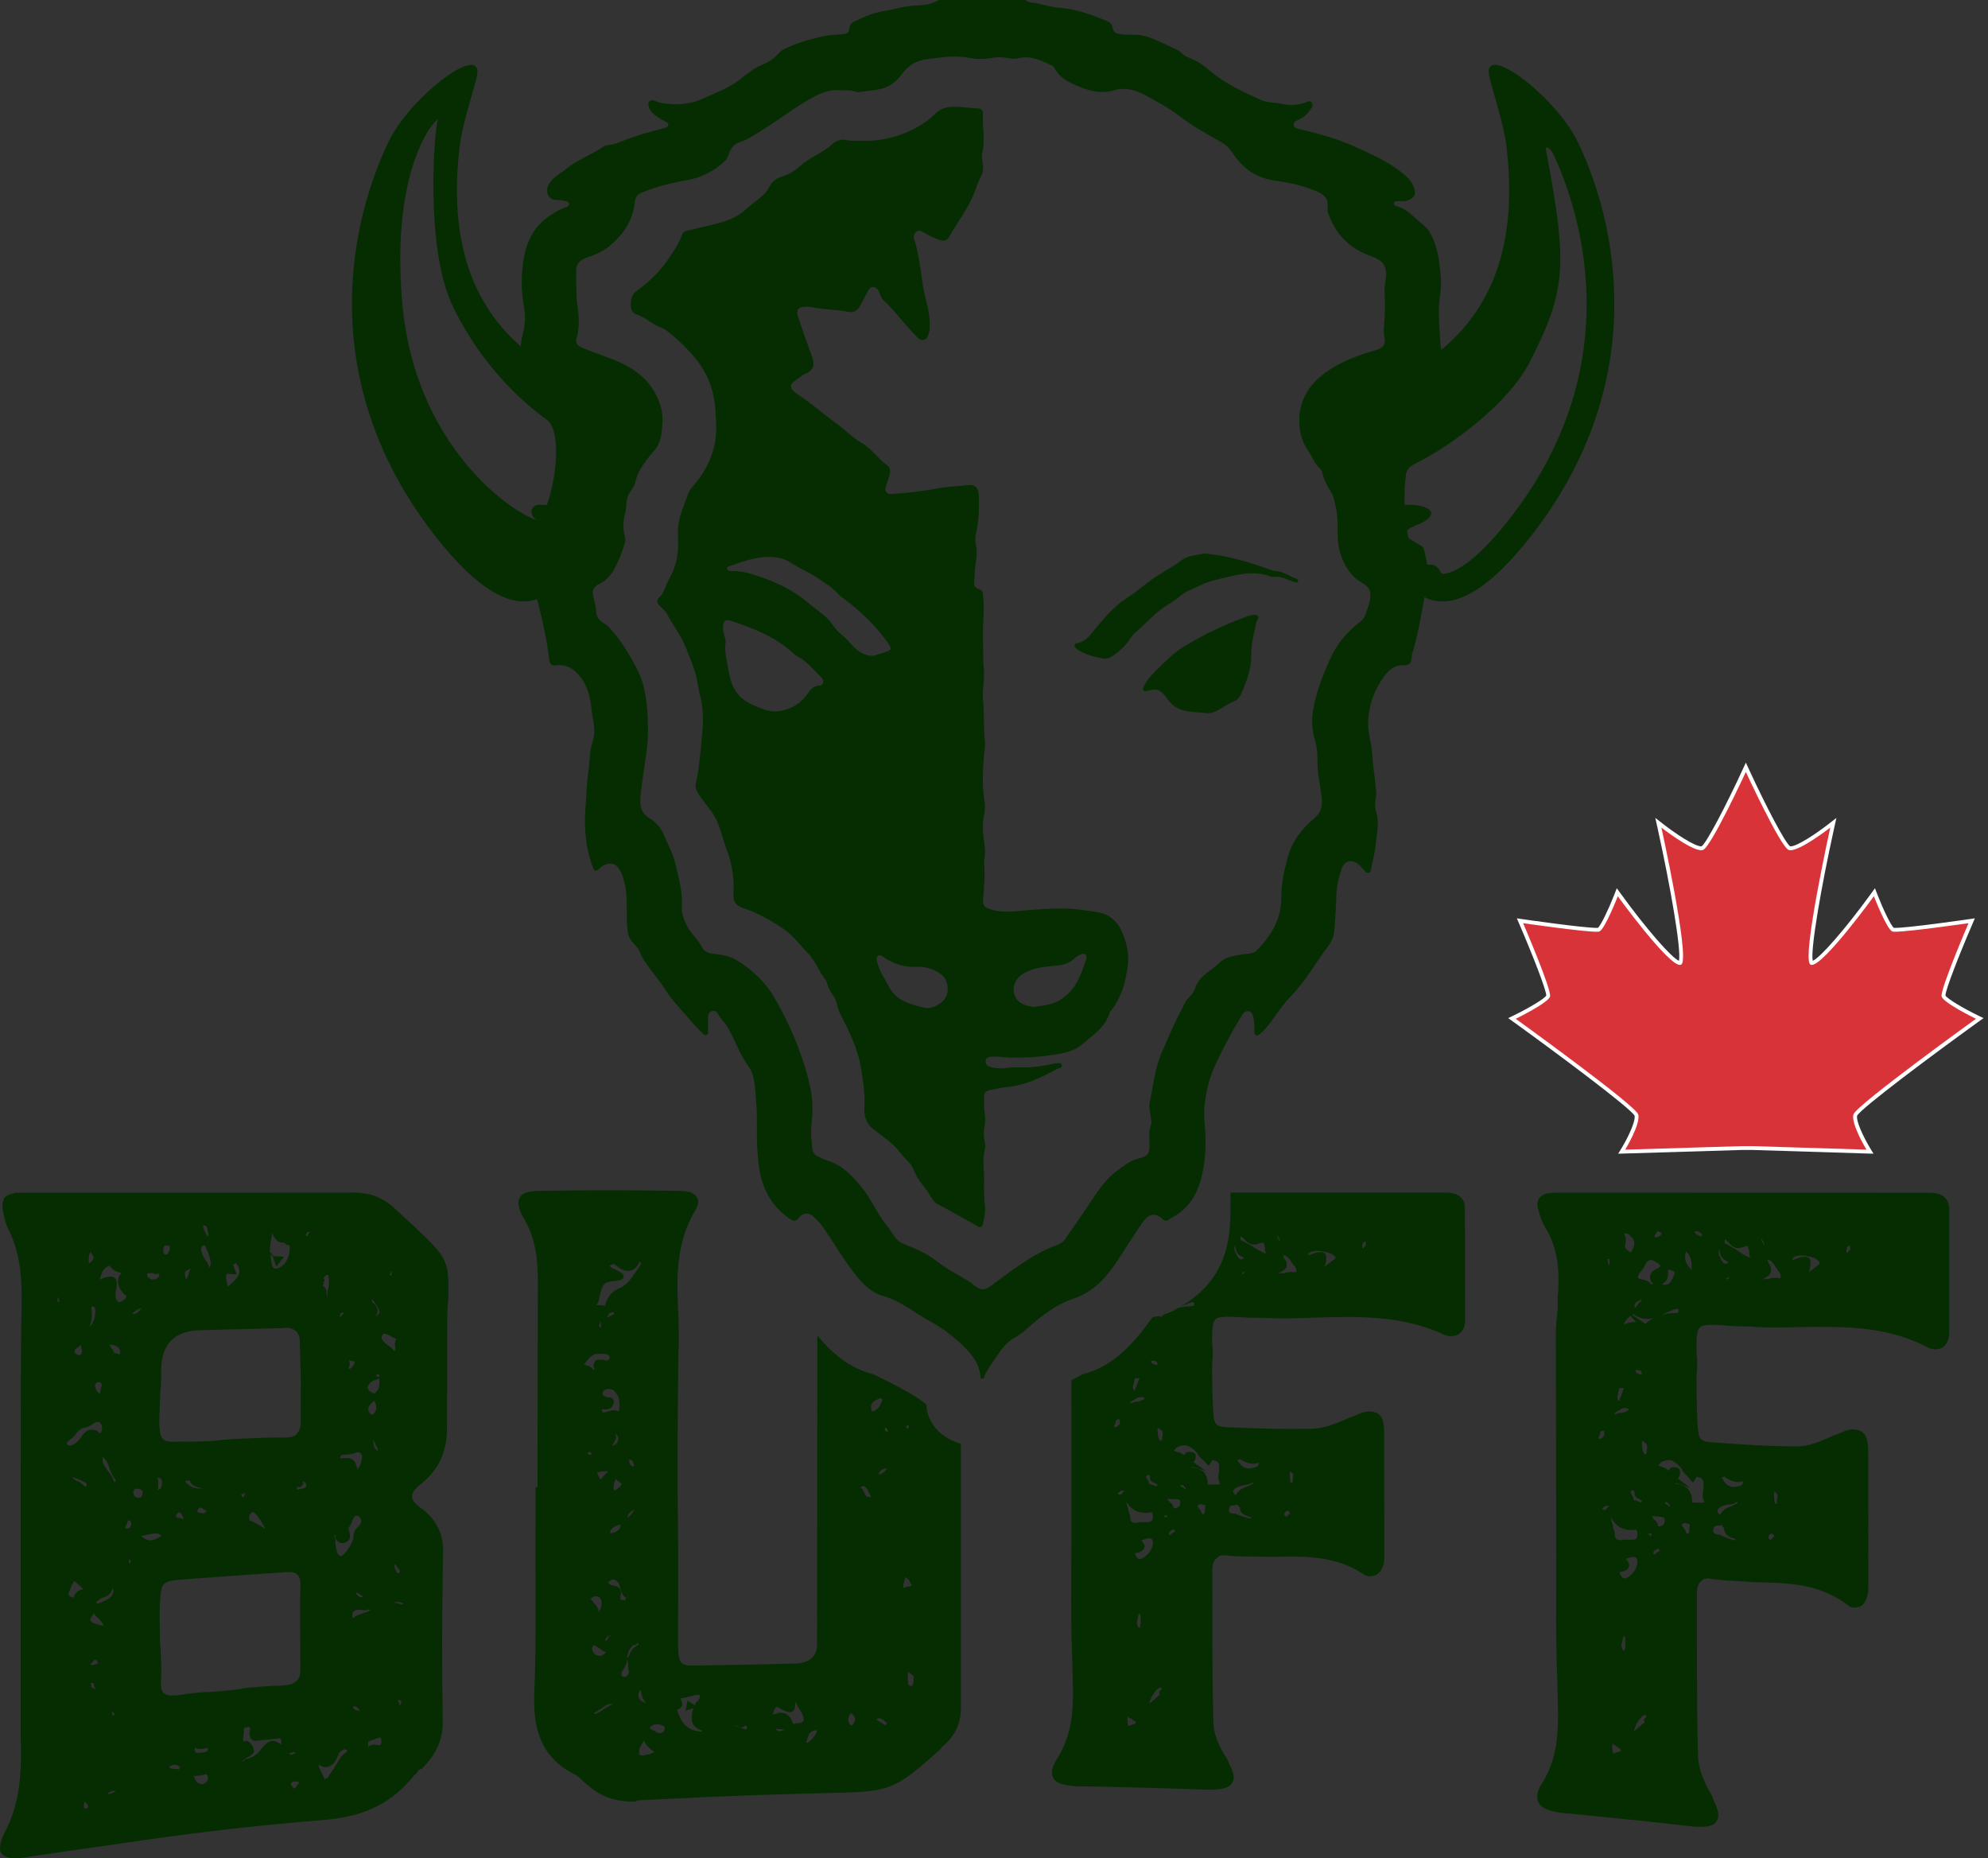
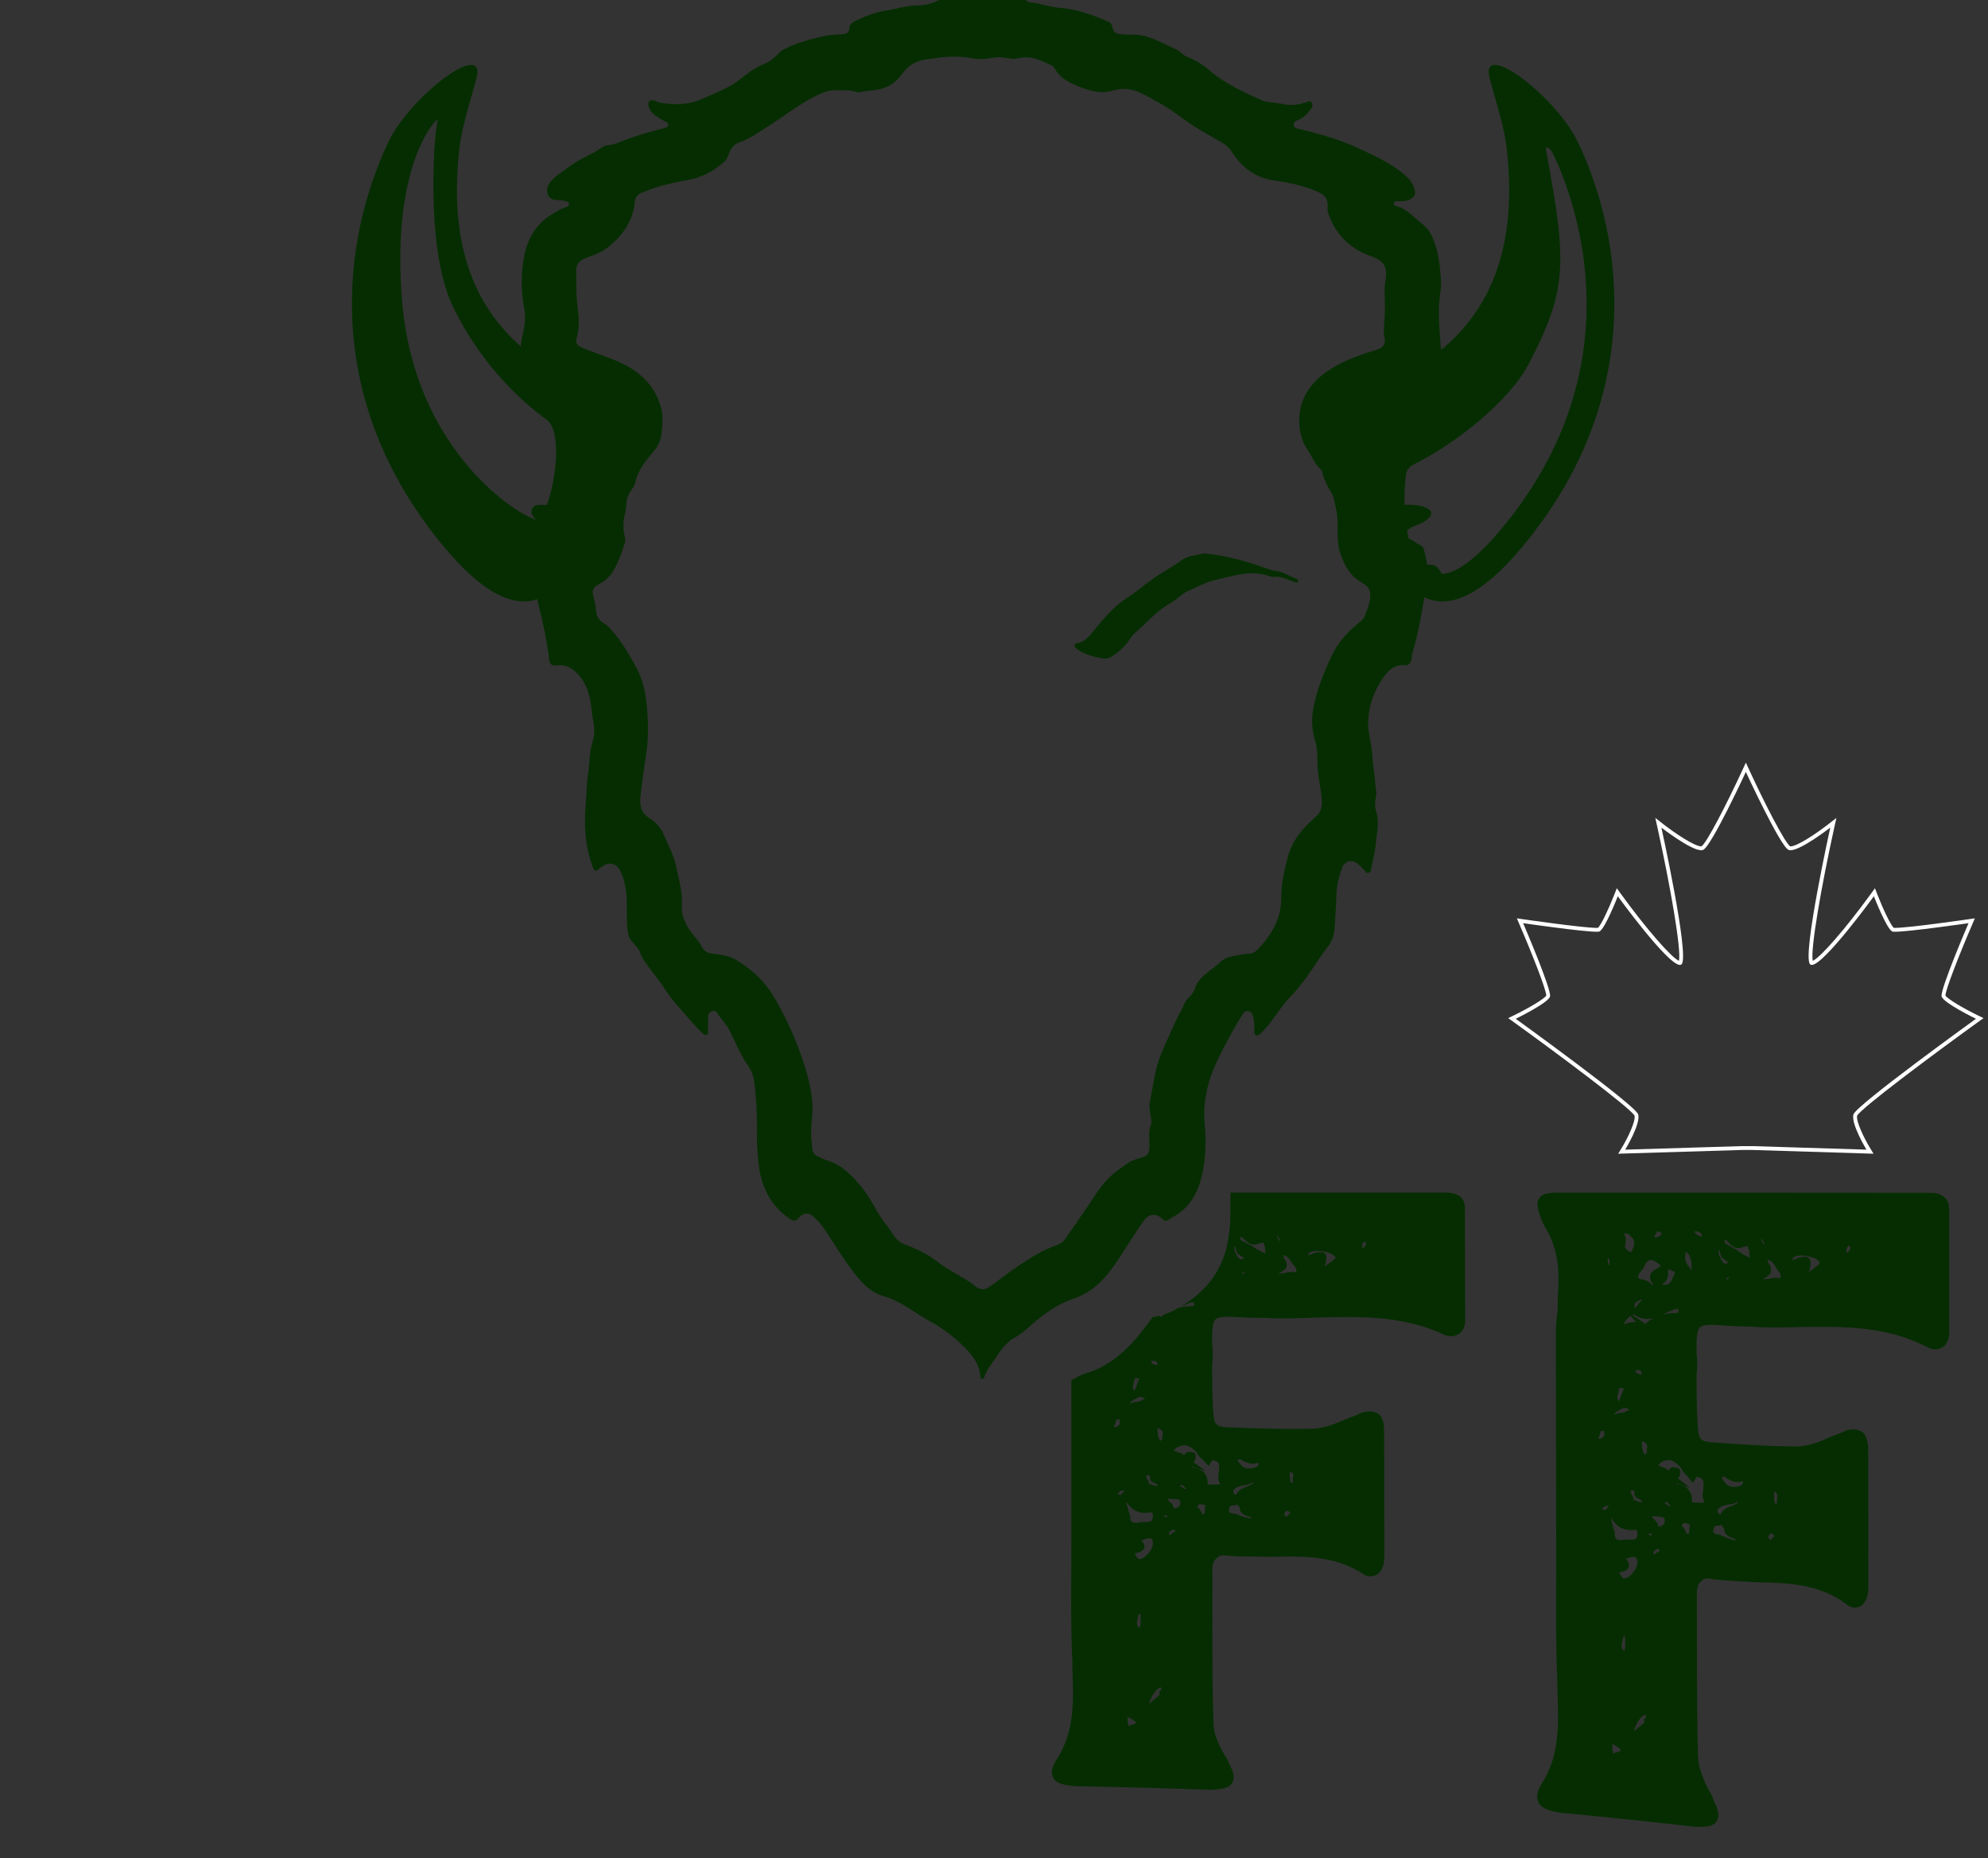
<svg xmlns="http://www.w3.org/2000/svg" width="107" height="100" viewBox="0 0 107 100" fill="none">
  <rect x="0" y="0" width="107" height="100" fill="#333333" stroke="none" />
-   <path d="M94.335 61.776H93.74L87.284 61.972L87.384 61.808C87.614 61.431 88.184 60.368 88.073 59.995C87.943 59.636 83.984 56.683 81.519 54.906L81.377 54.804L81.535 54.728C82.373 54.321 83.274 53.786 83.328 53.594C83.378 53.352 82.514 51.182 81.883 49.719L81.81 49.548L81.995 49.575C82.027 49.58 85.186 50.035 85.932 50.035C86.017 50.035 86.04 50.028 86.043 50.028C86.2 49.973 86.65 49.032 86.977 48.192L87.047 48.014L87.159 48.169C88.185 49.581 89.976 51.82 90.418 51.82C90.431 51.82 90.433 51.818 90.436 51.814C90.707 51.442 89.896 47.165 89.319 44.556L89.257 44.273L89.486 44.452C89.914 44.784 91.121 45.648 91.562 45.648C91.59 45.648 91.612 45.644 91.627 45.638C91.896 45.519 92.984 43.414 93.871 41.494L93.966 41.289L94.06 41.494C94.948 43.414 96.037 45.519 96.306 45.638C96.321 45.644 96.343 45.648 96.37 45.648C96.812 45.648 98.019 44.785 98.447 44.452L98.675 44.273L98.613 44.556C98.038 47.165 97.227 51.441 97.497 51.814C97.5 51.818 97.502 51.82 97.515 51.82C97.957 51.82 99.749 49.58 100.774 48.169L100.886 48.014L100.956 48.192C101.283 49.032 101.733 49.973 101.89 50.028C101.893 50.028 101.915 50.035 102 50.035C102.747 50.035 105.905 49.579 105.937 49.575L106.122 49.548L106.048 49.719C105.418 51.182 104.553 53.353 104.605 53.596C104.659 53.786 105.558 54.321 106.398 54.728L106.556 54.804L106.414 54.906C103.948 56.683 99.99 59.636 99.86 59.995C99.749 60.368 100.32 61.43 100.549 61.808L100.648 61.974L94.335 61.777V61.776Z" fill="#D73339" />
  <path d="M93.966 41.537C93.966 41.537 95.813 45.532 96.263 45.732C96.293 45.745 96.329 45.752 96.37 45.752C96.944 45.752 98.51 44.533 98.51 44.533C98.51 44.533 97.012 51.326 97.412 51.875C97.436 51.908 97.471 51.924 97.514 51.924C98.174 51.924 100.858 48.228 100.858 48.228C100.858 48.228 101.557 50.026 101.856 50.127C101.881 50.134 101.93 50.138 102 50.138C102.762 50.138 105.952 49.677 105.952 49.677C105.952 49.677 104.404 53.273 104.504 53.623C104.603 53.973 106.352 54.822 106.352 54.822C106.352 54.822 99.909 59.467 99.759 59.966C99.609 60.465 100.458 61.864 100.458 61.864L94.338 61.674H93.738L87.473 61.864C87.473 61.864 88.322 60.466 88.172 59.966C88.022 59.467 81.58 54.822 81.58 54.822C81.58 54.822 83.328 53.973 83.427 53.623C83.527 53.273 81.979 49.677 81.979 49.677C81.979 49.677 85.169 50.138 85.931 50.138C86.001 50.138 86.05 50.134 86.075 50.127C86.375 50.027 87.074 48.228 87.074 48.228C87.074 48.228 89.757 51.924 90.418 51.924C90.46 51.924 90.495 51.908 90.52 51.875C90.919 51.326 89.421 44.533 89.421 44.533C89.421 44.533 90.987 45.752 91.562 45.752C91.604 45.752 91.64 45.745 91.67 45.732C92.119 45.532 93.967 41.537 93.967 41.537M93.967 41.038L93.777 41.449C92.913 43.319 91.86 45.352 91.583 45.541C91.581 45.541 91.574 45.542 91.562 45.542C91.197 45.542 90.135 44.823 89.551 44.368L89.093 44.012L89.219 44.578C89.903 47.681 90.5 51.103 90.367 51.702C89.963 51.538 88.605 49.978 87.246 48.107L87.021 47.797L86.881 48.154C86.585 48.913 86.169 49.792 86.005 49.928C85.992 49.928 85.97 49.93 85.933 49.93C85.194 49.93 82.042 49.475 82.011 49.47L81.642 49.417L81.789 49.761C82.496 51.402 83.218 53.256 83.226 53.57C83.115 53.756 82.249 54.265 81.491 54.633L81.175 54.786L81.46 54.99C83.854 56.716 87.728 59.603 87.976 60.033C88.048 60.322 87.615 61.227 87.296 61.753L87.096 62.082L87.481 62.071L93.746 61.881H94.335L100.453 62.071L100.838 62.082L100.638 61.753C100.319 61.226 99.885 60.322 99.957 60.033C100.206 59.603 104.08 56.716 106.474 54.99L106.759 54.786L106.443 54.633C105.685 54.265 104.819 53.756 104.708 53.57C104.716 53.256 105.438 51.402 106.145 49.761L106.292 49.417L105.923 49.47C105.89 49.475 102.74 49.93 102.001 49.93C101.965 49.93 101.942 49.93 101.929 49.928C101.765 49.792 101.349 48.913 101.054 48.154L100.915 47.797L100.69 48.107C99.332 49.977 97.974 51.535 97.567 51.702C97.434 51.102 98.031 47.682 98.715 44.58L98.841 44.014L98.383 44.369C97.799 44.823 96.737 45.544 96.371 45.544C96.361 45.544 96.355 45.544 96.351 45.542C96.074 45.354 95.021 43.32 94.157 41.45L93.967 41.039V41.038Z" fill="white" />
-   <path d="M22.199 65.913C21.913 65.648 21.624 65.384 21.337 65.117C20.679 64.46 19.918 64.129 18.799 64.177C14.633 64.178 10.466 64.181 6.3 64.182C4.792 64.182 3.286 64.183 1.778 64.184C1.473 64.184 1.168 64.184 0.863 64.184C0.609 64.235 0.406 64.287 0.253 64.439C0.151 64.591 0.101 64.846 0.151 65.099C0.202 65.455 0.304 65.86 0.456 66.163C0.964 67.172 1.167 68.279 1.167 69.796C1.115 72.781 1.115 75.815 1.114 78.697C1.114 79.81 1.114 80.922 1.114 82.035C1.114 83.147 1.114 84.26 1.114 85.372C1.114 87.918 1.114 90.463 1.112 93.008C1.112 93.126 1.112 93.245 1.112 93.362C1.163 95.178 1.162 96.939 0.202 98.705C-1.69432e-07 99.142 -0.05 99.505 0.05 99.692C0.202 99.924 0.505 100.028 1.061 99.993C1.229 99.968 1.398 99.942 1.566 99.916C1.667 99.9 1.769 99.885 1.87 99.869C3.335 99.648 4.801 99.437 6.269 99.235C9.913 98.683 13.714 98.226 17.47 97.931C17.554 97.922 17.64 97.913 17.724 97.905C19.753 97.696 21.127 96.954 22.247 95.591C22.349 95.489 22.45 95.386 22.552 95.237C22.602 95.218 22.654 95.197 22.705 95.178C23.519 94.36 23.877 93.541 23.827 92.468C23.781 89.807 23.787 86.905 23.844 83.676C23.897 82.598 23.543 81.867 22.782 81.244C22.325 80.936 22.174 80.708 22.174 80.52C22.174 80.333 22.327 80.09 22.734 79.792C23.905 78.806 24.059 77.682 24.061 76.746C24.065 74.908 24.068 73.069 24.072 71.23C24.072 70.763 24.073 70.389 24.125 70.014C24.18 67.769 24.128 67.73 22.202 65.911L22.199 65.913ZM21.403 84.37C21.454 84.413 21.504 84.457 21.504 84.505C21.555 84.549 21.504 84.6 21.504 84.6C21.504 84.647 21.454 84.65 21.454 84.65C21.352 84.655 21.353 84.609 21.251 84.379C21.234 84.317 21.217 84.254 21.201 84.192C21.303 84.187 21.353 84.231 21.403 84.37ZM21.026 68.51C21.026 68.479 21.026 68.447 21.026 68.416C21.043 68.416 21.06 68.416 21.076 68.416C21.076 68.463 21.076 68.51 21.076 68.557C21.076 68.603 21.026 68.651 21.026 68.651C21.009 68.636 20.993 68.62 20.976 68.605C20.976 68.605 20.976 68.558 21.027 68.51H21.026ZM20.058 69.941C20.092 69.987 20.126 70.034 20.159 70.08C20.362 70.361 20.463 70.547 20.412 70.642C20.362 70.738 20.31 70.786 20.208 70.835C20.361 70.644 20.412 70.359 20.057 70.082C20.023 70.051 20.007 70.019 20.007 69.987C20.023 69.972 20.04 69.955 20.057 69.939L20.058 69.941ZM20.407 73.948C20.407 73.948 20.407 73.995 20.407 74.042C20.407 74.057 20.407 74.073 20.407 74.088C20.34 74.074 20.272 74.061 20.204 74.047C20.256 73.998 20.306 73.949 20.357 73.948C20.374 73.948 20.39 73.948 20.407 73.946V73.948ZM20 74.338C20.136 74.286 20.272 74.236 20.407 74.184C20.458 74.513 20.407 74.798 20.151 74.994C19.949 74.906 19.796 74.816 19.796 74.722C19.746 74.629 19.848 74.484 20 74.338ZM20.197 77.686C20.197 77.733 20.247 77.825 20.299 77.87C20.349 78.01 20.349 78.058 20.349 78.058C20.332 78.058 20.316 78.059 20.299 78.06C20.248 78.015 20.197 77.97 20.146 77.878C20.096 77.739 20.096 77.644 20.096 77.502C20.146 77.547 20.146 77.595 20.197 77.687V77.686ZM20.047 76.132C19.996 76.134 19.945 76.088 19.945 76.088C19.691 75.813 19.844 75.62 20.149 75.373C20.301 75.698 20.3 75.935 20.046 76.132H20.047ZM18.782 73.569C18.782 73.521 18.832 73.425 18.834 73.33C18.783 73.283 18.783 73.237 18.783 73.189C18.834 73.236 18.884 73.234 18.986 73.232C19.02 73.246 19.053 73.261 19.087 73.276C19.087 73.323 19.087 73.371 18.985 73.516C18.883 73.661 18.832 73.662 18.782 73.665C18.782 73.633 18.782 73.601 18.782 73.57V73.569ZM19.18 78.153C19.332 78.147 19.433 78.189 19.433 78.237C19.535 78.328 19.483 78.567 19.381 78.855C19.331 78.936 19.279 79.018 19.229 79.098C19.229 79.05 19.229 78.956 19.178 78.863C19.128 78.675 19.027 78.537 18.875 78.497C18.824 78.452 18.722 78.456 18.622 78.461C18.588 78.462 18.554 78.463 18.52 78.465C18.469 78.467 18.317 78.474 18.317 78.474C18.317 78.458 18.317 78.443 18.317 78.426C18.317 78.33 18.367 78.281 18.622 78.271C18.824 78.262 19.029 78.254 19.18 78.153ZM19.521 85.899C19.521 85.915 19.521 85.93 19.521 85.947C19.266 85.964 19.216 85.824 19.166 85.733C19.166 85.717 19.166 85.702 19.166 85.685C19.268 85.726 19.419 85.811 19.521 85.899ZM18.38 70.636C18.397 70.636 18.414 70.636 18.43 70.636C18.481 70.636 18.481 70.636 18.532 70.681C18.481 70.681 18.482 70.729 18.43 70.73C18.397 70.778 18.362 70.827 18.328 70.875C18.328 70.827 18.278 70.828 18.278 70.828C18.328 70.733 18.328 70.685 18.38 70.636ZM18.003 82.575C18.02 82.59 18.036 82.605 18.053 82.62C18.053 82.668 18.053 82.716 18.053 82.762C18.154 82.995 18.357 83.077 18.561 83.018C18.713 82.962 18.916 82.855 18.815 82.482C18.815 82.434 18.815 82.386 18.765 82.342C18.765 82.294 18.765 82.248 18.765 82.2C18.867 82.099 18.918 81.955 18.969 81.81C19.071 81.567 19.122 81.564 19.224 81.559C19.325 81.602 19.427 81.691 19.427 81.785C19.477 81.925 19.375 82.072 19.222 82.222C19.07 82.325 19.07 82.468 19.018 82.659C19.018 82.707 19.018 82.753 19.018 82.801C18.864 83.283 18.457 83.734 18.357 83.74C18.154 83.704 18.104 83.47 18.053 83.045C18.053 82.95 18.053 82.807 18.003 82.668C18.003 82.635 18.003 82.605 18.003 82.572V82.575ZM17.417 69.084C17.417 69.069 17.417 69.052 17.417 69.036C17.417 69.021 17.417 69.004 17.417 68.989C17.434 68.973 17.451 68.956 17.468 68.941C17.468 68.925 17.468 68.908 17.468 68.893C17.468 68.845 17.417 68.846 17.417 68.799C17.468 68.655 17.57 68.606 17.672 68.605C17.722 68.937 17.721 69.222 17.619 69.509C17.619 69.605 17.619 69.699 17.619 69.747C17.619 69.779 17.619 69.81 17.619 69.843C17.619 69.795 17.569 69.7 17.569 69.605C17.569 69.573 17.569 69.541 17.569 69.509C17.569 69.414 17.518 69.319 17.468 69.273C17.367 69.18 17.367 69.132 17.417 69.083V69.084ZM14.628 66.534C14.628 66.469 14.628 66.406 14.628 66.341C14.678 66.389 14.678 66.437 14.729 66.532C14.829 66.676 14.982 66.915 15.287 66.863C15.387 66.957 15.439 67.005 15.54 67.004C15.557 67.004 15.573 67.004 15.59 67.004C15.641 67.579 15.385 68.107 14.928 68.258C14.877 68.258 14.825 68.26 14.775 68.261C14.674 68.215 14.623 68.071 14.623 67.974C14.572 67.783 14.572 67.638 14.572 67.495C14.606 67.527 14.639 67.558 14.674 67.591C14.741 67.782 14.809 67.973 14.876 68.164C15.011 67.986 15.147 67.809 15.283 67.63C15.097 67.616 14.911 67.603 14.723 67.589C14.656 67.51 14.588 67.43 14.521 67.351C14.521 67.063 14.572 66.822 14.624 66.534H14.628ZM12.186 68.54C12.372 68.553 12.558 68.566 12.745 68.58C12.678 68.404 12.611 68.227 12.542 68.052C12.593 68.052 12.644 68.001 12.695 67.954C13.101 68.479 12.796 68.773 12.287 69.219C12.287 69.235 12.287 69.251 12.287 69.268C12.186 68.93 12.135 68.737 12.186 68.543V68.54ZM11.021 65.931C11.038 65.947 11.055 65.964 11.072 65.979C11.122 65.979 11.174 66.076 11.174 66.222C11.224 66.368 11.224 66.465 11.174 66.562C11.124 66.465 11.073 66.368 11.021 66.271C10.921 66.077 10.921 65.981 10.921 65.981C10.954 65.948 10.988 65.931 11.023 65.931H11.021ZM10.868 67.052C10.918 67.052 10.97 67.003 11.02 67.001C11.071 67.114 11.121 67.227 11.173 67.34C11.274 67.63 11.426 67.92 11.274 68.213C11.223 68.069 11.173 67.922 11.071 67.827C10.868 67.49 10.767 67.295 10.869 67.05L10.868 67.052ZM10.155 68.328C10.171 68.311 10.188 68.295 10.205 68.279C10.222 68.279 10.239 68.279 10.255 68.279C10.239 68.311 10.222 68.345 10.205 68.377C10.155 68.574 10.103 68.769 10.001 68.868C10.001 68.852 10.001 68.836 10.001 68.819C9.9 68.479 9.95 68.38 10.153 68.328H10.155ZM8.835 67.074C8.835 67.074 8.835 67.025 8.937 67.023C9.09 67.022 9.14 67.07 9.14 67.07C9.14 67.102 9.14 67.136 9.14 67.168C9.14 67.185 9.14 67.2 9.14 67.217C9.038 67.463 9.038 67.513 8.886 67.514C8.886 67.514 8.784 67.417 8.785 67.368C8.785 67.221 8.785 67.123 8.835 67.074ZM8.675 73.65C8.71 72.308 9.405 71.619 10.759 71.582C11.317 71.566 11.877 71.552 12.435 71.538C12.486 71.537 12.537 71.535 12.588 71.534C13.467 71.511 14.349 71.489 15.229 71.468C15.534 71.412 15.788 71.503 15.939 71.642C16.092 71.782 16.142 71.972 16.142 72.307C16.142 72.928 16.19 73.596 16.19 74.218C16.189 75.015 16.187 75.811 16.186 76.608C16.186 76.847 16.084 77.042 15.982 77.142C15.88 77.289 15.677 77.346 15.372 77.359C14.661 77.341 13.951 77.373 13.24 77.405C12.63 77.432 12.072 77.458 11.514 77.534C10.905 77.563 10.295 77.593 9.737 77.572C8.722 77.622 8.621 77.531 8.572 76.6C8.572 76.06 8.623 75.47 8.625 74.93C8.676 74.535 8.676 74.094 8.678 73.652L8.675 73.65ZM14.297 82.312C14.094 82.133 13.841 82.004 13.588 81.873C13.537 81.876 13.486 81.831 13.435 81.785C13.385 81.74 13.385 81.499 13.537 81.394C13.588 81.391 13.588 81.391 13.588 81.343C13.69 81.386 13.891 81.567 14.094 81.939C14.195 82.077 14.245 82.218 14.297 82.312ZM13.183 80.354C13.183 80.451 13.133 80.501 13.081 80.6C13.047 80.554 13.014 80.507 12.98 80.461C12.98 80.445 12.98 80.429 12.98 80.413C12.997 80.413 13.014 80.412 13.031 80.411C13.081 80.359 13.133 80.356 13.133 80.356C13.15 80.356 13.166 80.355 13.183 80.354ZM9.988 79.708C10.055 79.687 10.123 79.668 10.191 79.647C10.342 80.028 10.697 80.056 11.002 80.088C10.697 80.104 10.394 80.122 10.14 79.894C10.123 79.878 10.107 79.863 10.09 79.847C10.056 79.816 10.023 79.787 9.989 79.755C9.989 79.755 9.989 79.755 9.989 79.706L9.988 79.708ZM10.646 81.23C10.679 81.195 10.713 81.161 10.748 81.126C10.798 81.124 10.9 81.117 11.001 81.257C11.051 81.254 11.102 81.299 11.153 81.296C11.086 81.349 11.018 81.402 10.95 81.455C10.9 81.409 10.848 81.412 10.798 81.416C10.748 81.418 10.646 81.377 10.646 81.377C10.646 81.377 10.595 81.332 10.646 81.231V81.23ZM9.884 81.766C9.851 81.736 9.817 81.722 9.784 81.723C9.75 81.709 9.717 81.695 9.682 81.681C9.479 81.694 9.479 81.644 9.479 81.548C9.529 81.496 9.53 81.447 9.581 81.394C9.598 81.394 9.614 81.391 9.631 81.39C9.631 81.39 9.682 81.387 9.732 81.433C9.782 81.478 9.833 81.573 9.883 81.765L9.884 81.766ZM8.467 79.502C8.67 79.54 8.72 79.586 8.72 79.781C8.72 79.929 8.67 80.079 8.618 80.13C8.568 80.133 8.517 80.137 8.466 80.188C8.466 80.139 8.516 80.088 8.516 80.038C8.516 79.957 8.516 79.874 8.516 79.793C8.516 79.695 8.516 79.597 8.466 79.501L8.467 79.502ZM7.972 68.512C7.989 68.512 8.006 68.512 8.023 68.512C8.09 68.512 8.158 68.509 8.225 68.508C8.259 68.508 8.293 68.524 8.328 68.556C8.361 68.556 8.396 68.556 8.43 68.554C8.48 68.554 8.582 68.552 8.582 68.552C8.582 68.569 8.582 68.584 8.582 68.601C8.532 68.799 8.379 68.85 8.176 68.854C8.074 68.806 7.923 68.76 7.923 68.612C7.923 68.563 7.923 68.514 7.973 68.513L7.972 68.512ZM5.277 74.374C5.378 74.37 5.48 74.415 5.48 74.515C5.429 74.715 5.378 74.917 5.378 75.065C5.378 75.016 5.327 74.968 5.277 74.921C5.074 74.68 5.074 74.532 5.176 74.427C5.176 74.427 5.226 74.375 5.278 74.373L5.277 74.374ZM5.127 70.551C5.127 70.9 5.025 71.201 4.822 71.406C4.924 71.104 4.975 70.804 4.924 70.507C4.924 70.357 4.924 70.308 4.924 70.308C4.941 70.308 4.958 70.308 4.975 70.308C5.077 70.305 5.127 70.304 5.127 70.553V70.551ZM4.875 67.371C4.977 67.519 5.078 67.667 5.028 67.717C5.028 67.817 4.925 67.867 4.823 67.969C4.807 67.952 4.79 67.937 4.773 67.92C4.773 67.671 4.773 67.521 4.875 67.371ZM4.161 72.524C4.228 72.472 4.296 72.419 4.363 72.367C4.363 72.467 4.363 72.566 4.414 72.665C4.414 72.914 4.312 72.918 4.261 72.919C4.228 72.92 4.177 72.905 4.109 72.875C4.058 72.827 4.007 72.779 4.008 72.729C4.008 72.679 4.058 72.578 4.161 72.524ZM3.146 70.052C3.129 70.052 3.113 70.052 3.096 70.052C3.096 69.951 3.096 69.852 3.096 69.801C3.113 69.818 3.129 69.834 3.146 69.85C3.197 70 3.197 70.049 3.197 70.049C3.18 70.049 3.163 70.049 3.146 70.049V70.052ZM3.65 77.745C3.6 77.698 3.6 77.698 3.6 77.648C3.6 77.598 3.752 77.489 3.803 77.438C3.954 77.329 4.056 77.224 4.108 77.121C4.26 76.913 4.412 76.855 4.666 76.793C4.818 76.735 4.971 76.678 5.071 76.573C5.174 76.519 5.224 76.516 5.274 76.514C5.325 76.511 5.375 76.508 5.375 76.558C5.528 76.7 5.528 76.897 5.425 77.102C5.392 77.103 5.375 77.121 5.375 77.153C5.375 77.104 5.375 77.104 5.325 77.107C5.325 77.056 5.224 77.012 5.172 76.966C4.716 76.841 4.564 77.096 4.411 77.255C4.411 77.306 4.36 77.357 4.309 77.41C4.208 77.565 3.954 77.779 3.751 77.79C3.649 77.795 3.649 77.746 3.65 77.746V77.745ZM6.078 85.739C6.028 85.942 5.773 86.111 5.216 86.31C5.183 86.246 5.183 86.197 5.216 86.162C5.25 86.142 5.283 86.123 5.317 86.103C5.367 86.066 5.419 86.029 5.469 85.991C5.723 85.919 5.976 85.799 6.028 85.547C6.028 85.518 6.042 85.491 6.047 85.472C6.125 85.556 6.125 85.646 6.078 85.742V85.739ZM6.123 92.175C6.123 92.175 6.123 92.224 6.174 92.219C6.157 92.254 6.14 92.289 6.123 92.324C6.073 92.329 6.022 92.236 6.022 92.136C6.022 92.103 6.022 92.07 6.022 92.037C6.022 92.086 6.073 92.13 6.123 92.174V92.175ZM4.663 79.882C4.663 79.882 4.663 79.882 4.663 79.933C4.646 79.951 4.63 79.967 4.613 79.986C4.562 79.988 4.512 79.942 4.41 79.849C4.326 79.788 4.241 79.726 4.157 79.665C4.157 79.682 4.157 79.699 4.157 79.715C4.14 79.7 4.123 79.684 4.106 79.669C4.005 79.625 3.903 79.532 3.903 79.481C4.157 79.566 4.36 79.652 4.613 79.787C4.613 79.787 4.663 79.833 4.663 79.883V79.882ZM3.95 85.974C3.799 85.938 3.747 85.893 3.697 85.846C3.646 85.751 3.799 85.487 3.849 85.333C3.883 85.28 3.916 85.228 3.95 85.174C3.95 85.124 4 85.07 4 85.07C4 85.07 4.101 85.162 4.153 85.207C4.203 85.252 4.254 85.299 4.304 85.344C4.354 85.389 4.405 85.434 4.456 85.53C4.203 85.552 4.052 85.715 3.95 85.973V85.974ZM4.652 97.323C4.635 97.325 4.618 97.327 4.601 97.329C4.5 97.293 4.5 97.194 4.551 96.938C4.601 96.98 4.601 97.031 4.652 97.024C4.752 97.16 4.752 97.21 4.752 97.259C4.752 97.259 4.702 97.266 4.652 97.323ZM5.112 90.896C5.011 90.857 4.96 90.813 4.909 90.768C4.909 90.734 4.909 90.702 4.909 90.668C4.858 90.574 4.909 90.569 4.909 90.569C4.909 90.569 4.959 90.513 4.959 90.564C5.026 90.557 5.06 90.603 5.06 90.702C5.06 90.751 5.11 90.796 5.11 90.846C5.11 90.862 5.11 90.879 5.11 90.895L5.112 90.896ZM4.86 89.579C4.86 89.53 4.91 89.525 4.96 89.469C5.061 89.309 5.113 89.305 5.113 89.305C5.163 89.3 5.265 89.389 5.265 89.489C5.282 89.487 5.299 89.485 5.316 89.484C5.062 89.609 4.962 89.619 4.86 89.579ZM5.52 87.477C5.317 87.446 4.913 87.335 4.861 87.19C4.861 87.14 4.861 87.04 5.064 86.823C5.114 86.918 5.215 87.008 5.267 87.053C5.419 87.189 5.52 87.328 5.57 87.472C5.553 87.473 5.537 87.474 5.52 87.477ZM6.119 96.438C5.984 96.521 5.883 96.55 5.816 96.525C5.816 96.509 5.816 96.492 5.816 96.476C5.968 96.408 6.069 96.345 6.22 96.376C6.17 96.431 6.119 96.438 6.119 96.438ZM6.185 79.739C6.168 79.739 6.152 79.741 6.135 79.741C6.084 79.497 5.932 79.307 5.781 79.118C5.628 78.879 5.477 78.689 5.528 78.439C5.528 78.422 5.528 78.405 5.528 78.388C5.73 78.576 5.831 78.768 5.882 79.013C5.982 79.205 6.034 79.4 6.185 79.589C6.185 79.589 6.236 79.635 6.236 79.684C6.236 79.734 6.185 79.737 6.185 79.737V79.739ZM6.445 72.894C6.395 72.847 6.344 72.848 6.141 72.805C6.141 72.756 6.091 72.708 6.091 72.658C5.99 72.562 5.938 72.466 5.888 72.367C5.938 72.366 5.99 72.363 6.041 72.362C6.193 72.407 6.345 72.451 6.396 72.548C6.446 72.645 6.497 72.742 6.446 72.893L6.445 72.894ZM6.397 70.075C6.194 69.932 6.194 69.733 6.246 69.385C6.298 69.137 6.348 68.888 6.145 68.743C6.095 68.694 5.993 68.697 5.942 68.697C5.79 68.699 5.587 68.753 5.485 68.805C5.435 68.855 5.383 68.857 5.383 68.857C5.383 68.808 5.383 68.708 5.433 68.658C5.484 68.408 5.636 68.207 5.891 68.103C6.043 68.349 6.296 68.443 6.499 68.49C6.516 68.49 6.533 68.49 6.55 68.49C6.397 68.641 6.245 68.892 6.448 69.332C6.515 69.43 6.583 69.527 6.65 69.624C6.751 69.671 6.803 69.72 6.803 69.769C6.803 69.818 6.751 69.868 6.65 69.971C6.548 70.022 6.448 70.074 6.396 70.075H6.397ZM6.941 84.137C6.941 84.088 6.941 84.039 6.941 83.99C6.941 83.941 6.941 83.841 6.941 83.841C6.958 83.872 6.975 83.904 6.991 83.935C6.991 83.968 7.008 83.983 7.042 83.981C7.042 84.079 6.99 84.133 6.94 84.137H6.941ZM6.994 82.208C6.893 82.265 6.791 82.271 6.741 82.226C6.741 82.209 6.741 82.194 6.741 82.177C6.791 82.124 6.791 82.024 6.843 81.971C6.843 81.922 6.893 81.82 6.893 81.82C6.927 81.818 6.96 81.815 6.994 81.814C7.044 81.86 7.044 81.909 7.044 81.959C7.095 82.005 7.044 82.107 6.993 82.209L6.994 82.208ZM7.616 70.392C7.463 70.592 7.311 70.744 7.108 70.701C7.26 70.548 7.413 70.446 7.616 70.392ZM7.402 80.602C7.302 80.559 7.25 80.513 7.2 80.466C7.2 80.434 7.2 80.4 7.2 80.368C7.183 80.352 7.166 80.337 7.149 80.321C7.2 80.219 7.251 80.117 7.251 80.117C7.302 80.115 7.353 80.111 7.404 80.108C7.657 80.142 7.707 80.237 7.657 80.438C7.657 80.487 7.607 80.54 7.555 80.591C7.504 80.594 7.454 80.598 7.402 80.6V80.602ZM7.603 82.657C7.722 82.633 7.839 82.608 7.958 82.583C8.263 82.513 8.516 82.446 8.669 82.632C8.685 82.632 8.702 82.629 8.719 82.628C8.211 82.957 7.958 82.977 7.604 82.656L7.603 82.657ZM9.616 95.228C9.565 95.186 9.515 95.191 9.463 95.197C9.26 95.171 9.109 95.189 9.109 95.042C9.193 95.016 9.278 94.99 9.362 94.965C9.565 94.974 9.666 95.028 9.666 95.126C9.666 95.159 9.649 95.193 9.616 95.23V95.228ZM10.932 96.005C10.729 96.028 10.528 95.905 10.476 95.668C10.426 95.625 10.426 95.576 10.426 95.576C10.426 95.576 10.476 95.571 10.578 95.559C10.662 95.55 10.748 95.54 10.832 95.531C10.932 95.519 11.085 95.453 11.135 95.497C11.186 95.54 11.186 95.589 11.186 95.735C11.186 95.832 11.084 95.94 10.932 96.006V96.005ZM10.935 94.302C10.58 94.341 10.479 94.351 10.479 94.108C10.479 94.059 10.529 94.054 10.529 94.054C10.68 94.135 10.833 94.118 10.985 94.103C11.138 94.038 11.188 94.033 11.188 94.13C11.188 94.227 11.086 94.286 10.935 94.303V94.302ZM14.638 93.68C14.385 93.705 14.231 93.912 13.927 94.28C13.725 94.493 13.572 94.556 13.369 94.626C13.267 94.636 13.166 94.696 13.116 94.749C13.116 94.764 13.116 94.781 13.116 94.797C13.082 94.8 13.066 94.802 13.066 94.802C13.066 94.786 13.066 94.769 13.066 94.754C13.066 94.706 13.218 94.642 13.268 94.587C13.42 94.524 13.624 94.406 13.674 94.257C13.674 94.112 13.624 93.972 13.473 93.795C13.422 93.753 13.32 93.666 13.219 93.676C13.169 93.682 13.168 93.682 13.119 93.735C13.068 93.595 13.068 93.498 13.119 93.348C13.119 93.316 13.119 93.284 13.119 93.251C13.119 93.01 13.119 92.962 13.271 92.946C13.321 92.941 13.372 92.936 13.424 92.932C13.474 92.976 13.474 93.121 13.424 93.222C13.424 93.414 13.474 93.506 13.524 93.598C13.675 93.727 13.828 93.663 14.031 93.644C14.048 93.643 14.064 93.64 14.081 93.639C14.368 93.611 14.656 93.582 14.943 93.555C14.993 93.55 15.045 93.545 15.095 93.541C15.146 93.68 15.146 93.776 15.146 93.871C14.943 93.748 14.79 93.666 14.639 93.68H14.638ZM15.55 94.359C15.703 94.297 15.855 94.233 15.906 94.324C15.906 94.324 15.855 94.377 15.803 94.382C15.753 94.387 15.701 94.44 15.651 94.445C15.651 94.397 15.601 94.403 15.55 94.359ZM15.953 96.138C15.92 96.173 15.886 96.209 15.851 96.244C15.851 96.244 15.801 96.249 15.751 96.159C15.7 96.116 15.649 96.025 15.65 95.978C15.701 95.925 15.752 95.872 15.802 95.867C15.903 95.856 16.005 95.846 16.107 95.931C16.057 95.984 16.005 96.037 15.955 96.138H15.953ZM16.167 89.807C16.167 90.094 16.115 90.336 15.963 90.445C15.81 90.601 15.607 90.667 15.201 90.702C14.541 90.711 13.832 90.774 13.172 90.834C12.918 90.905 12.613 90.933 12.31 90.962C12.259 90.967 12.208 90.971 12.157 90.976C11.938 90.997 11.718 91.017 11.498 91.038C10.839 91.052 10.231 91.112 9.572 91.225C9.216 91.26 8.963 91.237 8.812 91.105C8.711 91.017 8.661 90.826 8.661 90.581C8.713 89.84 8.662 89.06 8.613 88.279C8.613 87.592 8.564 86.91 8.616 86.169C8.667 85.134 8.769 85.078 9.834 84.995C10.156 84.97 10.476 84.946 10.798 84.922C11.356 84.881 11.914 84.84 12.473 84.8C13.436 84.731 14.4 84.664 15.366 84.6C15.67 84.579 15.873 84.614 15.974 84.703C16.127 84.836 16.177 85.025 16.176 85.311C16.123 86.606 16.171 88.037 16.168 89.805L16.167 89.807ZM16.285 80.097C16.083 80.155 15.981 80.16 15.981 80.16C15.981 80.16 15.981 80.112 15.981 80.016C15.997 80.016 16.014 80.015 16.031 80.014C16.133 80.056 16.234 80.004 16.234 79.956C16.267 79.922 16.301 79.889 16.336 79.855C16.319 79.824 16.302 79.793 16.285 79.762C16.285 79.762 16.285 79.714 16.336 79.712C16.369 79.741 16.403 79.772 16.437 79.802C16.487 79.847 16.487 79.943 16.487 79.991C16.437 80.041 16.335 80.094 16.284 80.097H16.285ZM16.614 66.379C16.562 66.474 16.563 66.522 16.512 66.522C16.461 66.474 16.461 66.426 16.461 66.426C16.513 66.331 16.563 66.283 16.614 66.282C16.631 66.282 16.647 66.282 16.664 66.282C16.664 66.313 16.647 66.345 16.612 66.377L16.614 66.379ZM18.545 94.365C18.443 94.422 18.343 94.527 18.291 94.626C18.138 94.878 17.986 95.177 17.782 95.434C17.731 95.485 17.68 95.586 17.629 95.686C17.579 95.691 17.527 95.696 17.477 95.748C17.426 95.609 17.376 95.519 17.326 95.428C17.275 95.323 17.225 95.217 17.174 95.109C17.124 95.067 17.174 94.966 17.174 94.966C17.377 95.09 17.53 95.122 17.682 95.06C17.937 94.989 18.038 94.789 18.14 94.59C18.156 94.556 18.173 94.524 18.19 94.49C18.24 94.295 18.394 94.187 18.495 94.13C18.597 94.121 18.597 94.169 18.647 94.163C18.664 94.178 18.681 94.192 18.698 94.206C18.698 94.254 18.596 94.31 18.545 94.362V94.365ZM19.209 92.033C19.057 91.998 19.007 91.954 19.007 91.86C19.023 91.843 19.04 91.825 19.057 91.808C19.209 91.843 19.31 91.93 19.362 92.068C19.312 92.072 19.261 92.029 19.209 92.033ZM19.016 87.073C18.982 87.043 18.965 87.013 18.965 86.981C18.965 86.886 18.965 86.744 19.067 86.69C19.119 86.64 19.169 86.636 19.22 86.633C19.287 86.629 19.355 86.624 19.423 86.62C19.525 86.66 19.625 86.654 19.728 86.647C19.83 86.593 19.88 86.591 19.93 86.635C19.828 86.735 19.728 86.743 19.575 86.8C19.372 86.861 19.168 86.921 19.016 87.074V87.073ZM20.476 93.865C20.476 93.912 20.374 93.921 20.221 93.887C20.069 93.852 19.967 93.909 19.866 93.965C19.866 94.012 19.816 94.016 19.816 94.016C19.816 93.922 19.816 93.828 19.816 93.732C19.901 93.693 19.985 93.654 20.07 93.616C20.12 93.612 20.171 93.607 20.223 93.556C20.325 93.547 20.425 93.492 20.477 93.488C20.477 93.488 20.477 93.536 20.527 93.578C20.527 93.767 20.527 93.861 20.476 93.866V93.865ZM20.922 72.429C20.566 72.155 20.465 72.016 20.566 71.871C20.566 71.825 20.617 71.775 20.668 71.774C20.685 71.774 20.702 71.774 20.719 71.774C20.769 71.774 20.871 71.818 20.972 71.863C21.073 71.955 21.225 71.999 21.327 72.044C21.277 72.186 21.225 72.329 21.276 72.516C21.276 72.61 21.276 72.657 21.224 72.706C21.224 72.706 21.224 72.658 21.174 72.659C21.123 72.566 21.021 72.475 20.92 72.429H20.922ZM21.546 91.752C21.546 91.768 21.546 91.784 21.546 91.8C21.495 91.756 21.495 91.663 21.445 91.573C21.394 91.529 21.445 91.479 21.445 91.479C21.497 91.475 21.547 91.471 21.547 91.517C21.597 91.561 21.597 91.608 21.597 91.654C21.597 91.701 21.546 91.705 21.546 91.752ZM21.506 86.297C21.353 86.26 21.251 86.266 21.15 86.225C21.167 86.225 21.184 86.222 21.201 86.222C21.251 86.22 21.303 86.216 21.353 86.213C21.606 86.198 21.658 86.242 21.708 86.334C21.606 86.34 21.556 86.343 21.506 86.299V86.297Z" fill="#052D01" />
  <path d="M104 64.186C103.645 64.186 103.29 64.186 102.933 64.186C101.747 64.186 100.562 64.185 99.376 64.183C96.209 64.182 93.042 64.179 89.875 64.178C89.537 64.178 89.198 64.178 88.859 64.178C87.199 64.178 85.54 64.177 83.88 64.177C83.372 64.177 83.017 64.223 82.864 64.459C82.661 64.694 82.763 65.022 82.917 65.492C82.969 65.681 83.071 65.87 83.172 66.058C83.937 67.286 83.938 68.655 83.84 69.831C83.84 70.035 83.84 70.239 83.84 70.444C83.789 70.867 83.74 71.336 83.74 71.808C83.744 74.006 83.748 76.205 83.752 78.403C83.753 79.25 83.754 80.098 83.757 80.947C83.758 81.858 83.761 82.769 83.762 83.678C83.766 85.987 83.72 88.291 83.826 90.606C83.826 90.701 83.826 90.795 83.826 90.889C83.88 92.729 83.984 94.439 82.972 95.996C82.718 96.398 82.668 96.767 82.82 97.017C82.974 97.312 83.38 97.443 83.99 97.546C85.31 97.67 86.579 97.796 87.849 97.929C88.966 98.046 90.082 98.169 91.197 98.297C91.856 98.324 92.211 98.27 92.362 98.046C92.565 97.78 92.514 97.434 92.209 96.82C92.157 96.621 92.056 96.465 91.954 96.308C91.649 95.695 91.395 95.09 91.393 94.463C91.339 92.771 91.338 91.083 91.335 89.396C91.334 88.175 91.331 86.953 91.33 85.731C91.33 85.394 91.431 85.16 91.583 85.074C91.684 84.937 91.887 84.902 92.141 84.969C92.953 85.075 93.714 85.084 94.475 85.141C96.25 85.18 97.873 85.206 99.393 86.331C99.646 86.552 99.849 86.521 100.001 86.485C100.204 86.454 100.357 86.268 100.457 86.027C100.558 85.787 100.558 85.538 100.558 85.337C100.558 84.938 100.558 84.539 100.558 84.14C100.557 82.143 100.556 80.148 100.554 78.152C100.554 77.554 100.452 77.198 100.199 77.036C99.894 76.87 99.539 76.852 99.032 77.125C98.913 77.169 98.796 77.211 98.677 77.255C97.966 77.566 97.308 77.876 96.496 77.833C95.379 77.824 93.908 77.75 92.384 77.63C91.471 77.587 91.419 77.489 91.368 76.618C91.314 75.7 91.313 74.784 91.312 74.012C91.362 73.532 91.361 73.145 91.311 72.807C91.311 72.035 91.308 71.601 91.511 71.414C91.714 71.227 92.273 71.287 93.339 71.363C93.627 71.371 93.914 71.379 94.202 71.385C95.065 71.457 95.98 71.433 96.894 71.41C99.178 71.378 101.565 71.336 103.797 72.526C104.051 72.637 104.305 72.647 104.558 72.503C104.761 72.358 104.914 72.109 104.914 71.703C104.914 69.501 104.914 67.3 104.914 65.098C104.914 64.539 104.609 64.234 103.999 64.183L104 64.186ZM95.536 80.281C95.688 80.389 95.688 80.487 95.638 80.679C95.638 80.712 95.638 80.744 95.638 80.778C95.638 80.827 95.638 80.876 95.638 80.924C95.604 80.921 95.571 80.92 95.537 80.917C95.487 80.767 95.487 80.572 95.485 80.376C95.485 80.343 95.485 80.311 95.485 80.278C95.502 80.278 95.519 80.28 95.536 80.28V80.281ZM95.386 82.522C95.386 82.522 95.438 82.575 95.488 82.627C95.488 82.643 95.488 82.659 95.488 82.676C95.386 82.766 95.335 82.86 95.285 82.858C95.235 82.854 95.235 82.806 95.183 82.753C95.183 82.606 95.284 82.516 95.386 82.522ZM92.794 79.444C92.998 79.6 93.404 79.865 93.809 79.694C93.809 79.79 93.809 79.84 93.759 79.885C93.759 79.934 93.607 79.974 93.404 80.01C93.049 80.038 92.896 79.885 92.744 79.634C92.693 79.582 92.692 79.535 92.641 79.532C92.692 79.487 92.794 79.492 92.794 79.443V79.444ZM92.999 80.959C93.152 80.968 93.355 80.931 93.506 80.794C93.506 80.844 93.506 80.891 93.506 80.891C93.422 80.935 93.337 80.978 93.253 81.022C92.999 81.105 92.695 81.231 92.594 81.515C92.441 81.409 92.441 81.36 92.441 81.265C92.542 81.077 92.695 81.037 92.999 80.959ZM92.24 82.267C92.24 82.123 92.34 82.08 92.543 82.093C92.594 82.096 92.644 82.05 92.644 82.05C92.661 82.067 92.678 82.085 92.695 82.102C92.695 82.151 92.795 82.205 92.796 82.253C92.796 82.592 93.102 82.709 93.254 82.767C93.304 82.771 93.406 82.826 93.406 82.826C93.406 82.842 93.406 82.858 93.406 82.875C93.356 82.92 92.899 82.744 92.798 82.689C92.747 82.669 92.696 82.65 92.645 82.63C92.595 82.579 92.545 82.575 92.442 82.568C92.342 82.562 92.24 82.506 92.24 82.459C92.189 82.456 92.189 82.407 92.24 82.265V82.267ZM90.743 67.355C90.948 67.501 91.05 67.792 91.05 68.129C91.05 68.209 91.05 68.29 91.05 68.37C91.05 68.322 90.999 68.321 90.998 68.273C90.693 67.98 90.641 67.69 90.742 67.355H90.743ZM90.343 70.522C90.343 70.555 90.343 70.587 90.343 70.618C90.343 70.618 90.291 70.664 90.088 70.66C89.885 70.657 89.683 70.699 89.478 70.743C89.529 70.697 89.579 70.697 89.581 70.698C89.733 70.605 89.885 70.561 89.986 70.514C90.037 70.514 90.037 70.468 90.088 70.468C90.156 70.454 90.224 70.44 90.291 70.424C90.291 70.424 90.342 70.424 90.343 70.521V70.522ZM89.781 68.304C89.933 68.354 90.086 68.405 90.136 68.452C90.136 68.485 90.136 68.517 90.136 68.548C90.119 68.58 90.103 68.611 90.086 68.644C89.985 68.93 89.832 69.216 89.477 69.114C89.46 69.114 89.444 69.114 89.427 69.114C89.832 68.929 89.782 68.592 89.781 68.304ZM89.219 66.238C89.252 66.238 89.269 66.254 89.269 66.285C89.32 66.285 89.422 66.335 89.422 66.335C89.422 66.367 89.422 66.398 89.422 66.43C89.371 66.478 89.269 66.572 89.168 66.572C89.118 66.62 89.118 66.572 89.066 66.572C89.015 66.525 89.117 66.381 89.219 66.239V66.238ZM88.257 68.474C88.359 68.38 88.41 68.286 88.46 68.238C88.561 68 88.663 67.81 88.816 67.813C88.918 67.766 89.07 67.863 89.273 68.009C89.307 68.041 89.34 68.074 89.375 68.106C89.375 68.154 89.274 68.2 89.223 68.248C89.02 68.341 88.664 68.527 88.869 68.961C88.869 69.009 88.971 69.058 89.021 69.107C88.971 69.107 88.919 69.106 88.869 69.105C88.766 68.96 88.614 68.91 88.462 68.859C88.309 68.857 88.207 68.808 88.157 68.759C88.157 68.711 88.157 68.663 88.257 68.474ZM87.821 80.195C87.838 80.195 87.854 80.196 87.871 80.197C87.888 80.197 87.905 80.199 87.921 80.2C87.972 80.25 87.973 80.298 87.973 80.298C87.973 80.346 87.973 80.394 87.973 80.442C88.024 80.588 88.176 80.643 88.278 80.696C88.329 80.747 88.38 80.749 88.38 80.749C88.38 80.749 88.38 80.797 88.33 80.842C88.279 80.84 88.127 80.784 88.025 80.731C87.991 80.73 87.958 80.727 87.923 80.726C87.923 80.582 87.871 80.484 87.821 80.435C87.821 80.387 87.769 80.337 87.769 80.337C87.769 80.289 87.769 80.241 87.819 80.196L87.821 80.195ZM87.398 71.272C87.449 71.083 87.601 70.944 87.754 70.803C87.856 70.916 87.958 71.029 88.058 71.142C87.804 71.137 87.601 71.18 87.398 71.27V71.272ZM88.064 73.862C88.064 73.862 88.064 73.814 88.012 73.718C88.164 73.723 88.265 73.725 88.317 73.775C88.367 73.824 88.368 73.919 88.368 73.967C88.266 73.964 88.114 73.911 88.064 73.862ZM87.856 70.757C87.856 70.757 87.906 70.757 87.906 70.711C88.313 71.005 88.668 71.013 89.024 70.925C88.821 71.017 88.668 71.109 88.567 71.25C88.33 71.086 88.093 70.92 87.856 70.757ZM88.007 70.141C88.057 70.047 88.21 70.002 88.362 69.909C88.362 69.924 88.362 69.941 88.362 69.956C88.312 70.051 88.21 70.097 88.159 70.192C88.109 70.286 88.058 70.332 88.007 70.38C87.956 70.283 87.956 70.235 88.007 70.141ZM87.493 66.37C87.595 66.37 87.695 66.419 87.797 66.562C88.102 66.802 87.9 67.183 87.799 67.372C87.799 67.42 87.698 67.372 87.544 67.226C87.442 67.131 87.442 67.083 87.493 66.893C87.493 66.797 87.543 66.607 87.441 66.464C87.441 66.464 87.441 66.416 87.39 66.416C87.441 66.416 87.441 66.37 87.493 66.37ZM87.101 74.928C87.101 74.88 87.151 74.787 87.151 74.692C87.202 74.693 87.252 74.696 87.254 74.696C87.304 74.697 87.356 74.7 87.406 74.701C87.305 74.936 87.255 75.125 87.153 75.359C87.153 75.374 87.153 75.391 87.153 75.406C87 75.306 87.051 75.165 87.101 74.928ZM87.153 75.882C87.203 75.852 87.255 75.822 87.305 75.793C87.458 75.751 87.61 75.757 87.66 75.853C87.677 75.853 87.694 75.853 87.711 75.855C87.66 75.9 87.61 75.899 87.609 75.899C87.558 75.928 87.507 75.958 87.456 75.989C87.406 75.988 87.354 76.033 87.254 76.029C87.203 76.028 87.101 76.024 87.051 76.069C87 76.068 86.898 76.111 86.898 76.111C86.898 76.095 86.898 76.08 86.898 76.063C86.948 76.017 87.051 75.926 87.151 75.882H87.153ZM86.038 77.406C86.038 77.391 86.038 77.374 86.038 77.359C86.088 77.266 86.138 77.173 86.138 77.031C86.24 76.987 86.291 76.989 86.341 76.99C86.341 77.038 86.341 77.085 86.341 77.133C86.392 77.23 86.291 77.32 86.24 77.365C86.19 77.41 86.088 77.454 86.038 77.405V77.406ZM86.501 81.128C86.501 81.16 86.485 81.191 86.451 81.221C86.401 81.266 86.299 81.261 86.248 81.21C86.248 81.21 86.248 81.21 86.248 81.163C86.282 81.133 86.315 81.103 86.349 81.073C86.399 81.028 86.45 81.031 86.501 81.033C86.535 81.035 86.569 81.037 86.604 81.039C86.604 81.039 86.553 81.13 86.503 81.128H86.501ZM86.58 68.073C86.58 68.025 86.529 67.929 86.529 67.787C86.529 67.739 86.529 67.739 86.529 67.739C86.545 67.739 86.562 67.739 86.579 67.739C86.629 67.739 86.629 67.787 86.629 67.929C86.629 67.945 86.629 67.961 86.629 67.977C86.629 68.009 86.629 68.04 86.629 68.071C86.613 68.071 86.596 68.071 86.579 68.071L86.58 68.073ZM88.078 82.307C88.095 82.356 88.111 82.404 88.129 82.453C88.129 82.597 88.129 82.692 88.079 82.784C87.977 82.873 87.774 82.862 87.521 82.847C87.419 82.841 87.318 82.884 87.216 82.877C87.166 82.875 87.064 82.868 87.013 82.818C86.911 82.765 86.911 82.621 86.911 82.431C86.861 82.333 86.809 82.189 86.809 82.093C86.757 81.948 86.707 81.802 86.707 81.66C87.013 82.199 87.469 82.415 88.079 82.306L88.078 82.307ZM86.932 94.316C86.881 94.359 86.831 94.354 86.831 94.354C86.779 94.159 86.779 94.016 86.779 93.826C86.813 93.83 86.83 93.847 86.83 93.878C86.88 93.883 86.982 93.94 87.032 93.992C87.135 94.049 87.237 94.153 87.237 94.201C87.237 94.201 87.237 94.249 86.932 94.316ZM87.429 88.84C87.379 88.788 87.327 88.785 87.327 88.737C87.275 88.637 87.275 88.543 87.275 88.447C87.326 88.403 87.326 88.308 87.326 88.261C87.359 88.106 87.393 88.029 87.427 88.031C87.477 88.083 87.477 88.179 87.478 88.369C87.478 88.512 87.478 88.702 87.428 88.841L87.429 88.84ZM87.423 84.936C87.321 84.929 87.22 84.779 87.168 84.635C87.168 84.587 87.219 84.591 87.219 84.591C87.421 84.556 87.726 84.479 87.675 84.144C87.624 84.045 87.573 83.947 87.522 83.895C87.505 83.895 87.489 83.893 87.472 83.893C87.556 83.866 87.641 83.84 87.725 83.813C87.894 83.759 88.012 83.767 88.08 83.835C88.183 84.031 88.132 84.315 87.929 84.588C87.777 84.769 87.575 84.946 87.423 84.937V84.936ZM88.502 92.648C88.502 92.663 88.502 92.68 88.502 92.696C88.401 92.782 88.299 92.869 88.248 92.912C88.148 92.998 88.046 93.083 87.945 93.17C87.995 92.888 88.148 92.616 88.349 92.395C88.45 92.308 88.552 92.269 88.552 92.269C88.552 92.269 88.602 92.321 88.604 92.417C88.503 92.456 88.451 92.546 88.503 92.647L88.502 92.648ZM88.628 78.18C88.578 78.226 88.578 78.273 88.528 78.272C88.375 78.075 88.375 77.788 88.374 77.549C88.424 77.551 88.476 77.552 88.476 77.6C88.679 77.705 88.679 77.801 88.628 78.085C88.628 78.117 88.628 78.148 88.628 78.18ZM88.686 82.532C88.737 82.535 88.839 82.541 88.889 82.496C88.889 82.528 88.889 82.559 88.889 82.592C88.889 82.607 88.889 82.624 88.889 82.639C88.839 82.637 88.788 82.633 88.686 82.532ZM89.145 83.565C89.095 83.609 89.044 83.654 88.993 83.651C88.993 83.603 88.993 83.556 88.993 83.508C89.043 83.464 89.093 83.371 89.195 83.377C89.195 83.362 89.195 83.345 89.195 83.329C89.246 83.332 89.298 83.384 89.348 83.434C89.281 83.478 89.212 83.522 89.145 83.565ZM89.447 82.098C89.397 82.143 89.345 82.141 89.245 82.134C89.245 81.991 89.142 81.841 88.99 81.736C88.99 81.689 88.94 81.638 88.888 81.588C88.938 81.59 88.99 81.593 89.091 81.599C89.124 81.601 89.158 81.603 89.193 81.605C89.294 81.61 89.498 81.621 89.548 81.673C89.599 81.723 89.6 81.771 89.6 81.82C89.6 81.964 89.549 82.057 89.447 82.099V82.098ZM89.802 81.015C89.699 80.961 89.599 80.908 89.599 80.86C89.599 80.86 89.649 80.863 89.649 80.815C89.699 80.818 89.802 80.872 89.853 80.97C89.87 81.002 89.887 81.036 89.904 81.068C89.853 81.066 89.803 81.063 89.802 81.015ZM90.92 82.377C90.92 82.474 90.904 82.521 90.87 82.518C90.82 82.563 90.768 82.559 90.718 82.364C90.667 82.313 90.615 82.165 90.513 82.111C90.564 81.97 90.614 81.973 90.615 81.973C90.666 81.928 90.818 81.984 90.971 82.043C90.92 82.136 90.92 82.28 90.92 82.376V82.377ZM91.322 79.461C91.475 79.516 91.576 79.522 91.627 79.621C91.729 79.723 91.678 79.913 91.679 80.155C91.629 80.345 91.629 80.539 91.679 80.686C91.729 80.785 91.731 80.833 91.731 80.833C91.68 80.878 91.477 80.867 91.375 80.862C91.273 80.856 91.172 80.85 91.07 80.845C91.07 80.86 91.07 80.877 91.07 80.893C91.07 80.652 91.07 80.46 90.968 80.309C90.866 80.062 90.613 79.904 90.206 79.836C90.206 79.82 90.206 79.803 90.206 79.788C90.46 79.881 90.714 79.974 90.968 80.068C90.749 79.896 90.528 79.725 90.308 79.553C90.409 79.462 90.46 79.272 90.409 79.077C90.358 79.027 90.307 78.976 90.206 78.971C90.206 78.971 90.003 78.913 89.901 79.005C89.867 79.051 89.834 79.098 89.8 79.144C89.75 79.046 89.597 78.991 89.445 78.935C89.394 78.933 89.292 78.879 89.242 78.829C89.242 78.829 89.292 78.832 89.394 78.692C89.547 78.603 89.699 78.563 89.902 78.572C90.105 78.629 90.309 78.784 90.512 79.033C90.512 79.033 90.512 79.081 90.562 79.084C90.546 79.084 90.529 79.082 90.512 79.081C90.562 79.148 90.614 79.214 90.665 79.281C90.715 79.332 90.767 79.382 90.817 79.434C90.919 79.551 91.021 79.669 91.122 79.787C91.189 79.678 91.256 79.568 91.325 79.46L91.322 79.461ZM91.556 66.541C91.404 66.492 91.251 66.394 91.201 66.297C91.201 66.297 91.251 66.249 91.302 66.249C91.504 66.3 91.556 66.347 91.606 66.445C91.606 66.492 91.556 66.54 91.556 66.54V66.541ZM92.574 67.615C92.558 67.598 92.541 67.583 92.524 67.566C92.524 67.469 92.472 67.323 92.524 67.228C92.574 67.324 92.576 67.47 92.626 67.567C92.676 67.713 92.778 67.762 92.931 67.862C92.981 67.862 93.033 67.96 93.033 67.911C93.033 67.911 93.033 67.96 92.983 67.959C92.932 68.007 92.88 68.005 92.83 68.005C92.728 67.956 92.626 67.809 92.576 67.615H92.574ZM92.932 68.88C92.932 68.863 92.932 68.848 92.932 68.831C92.932 68.783 92.932 68.734 93.033 68.735C93.033 68.735 93.033 68.735 93.083 68.735C93.033 68.783 92.981 68.831 92.931 68.879L92.932 68.88ZM93.437 67.238C93.235 67.123 93.03 67.007 92.828 66.891C92.828 66.875 92.828 66.859 92.828 66.842C92.828 66.793 92.828 66.746 92.828 66.696C92.878 66.696 92.93 66.746 93.03 66.844C93.183 67.039 93.437 67.284 93.843 67.094C93.91 67.079 93.979 67.063 94.046 67.048C94.096 67.048 94.098 67.243 94.148 67.292C94.148 67.438 94.148 67.584 94.2 67.682C93.945 67.582 93.691 67.433 93.437 67.235V67.238ZM94.961 67.012C94.859 66.864 94.808 66.717 94.757 66.619C94.909 66.766 94.961 66.864 94.961 67.012ZM95.826 68.784C95.572 68.731 95.319 68.775 95.166 68.822C95.064 68.821 94.963 68.818 94.913 68.866C94.913 68.849 94.913 68.834 94.913 68.817C95.065 68.721 95.268 68.627 95.319 68.433C95.319 68.401 95.319 68.368 95.319 68.335C95.319 68.318 95.319 68.302 95.319 68.286C95.319 68.237 95.319 68.188 95.267 68.138C95.267 68.122 95.267 68.106 95.267 68.089C95.233 68.04 95.198 67.991 95.165 67.941C95.165 67.843 95.113 67.793 95.113 67.793C95.316 67.796 95.368 67.895 95.52 68.093C95.571 68.176 95.622 68.257 95.673 68.34C95.775 68.439 95.876 68.588 95.825 68.783L95.826 68.784ZM97.908 68.032C97.722 68.177 97.536 68.323 97.35 68.468C97.35 68.419 97.4 68.37 97.4 68.321C97.451 68.075 97.501 67.83 97.349 67.68C97.246 67.629 97.196 67.628 97.094 67.627C96.992 67.625 96.789 67.672 96.484 67.815C96.484 67.766 96.484 67.668 96.535 67.669C96.635 67.572 96.89 67.526 97.195 67.58C97.55 67.635 97.805 67.737 97.906 67.886C97.956 67.886 97.956 67.937 97.906 68.035L97.908 68.032ZM99.431 67.411C99.381 67.411 99.381 67.411 99.381 67.411C99.381 67.377 99.381 67.345 99.381 67.311C99.381 67.063 99.483 67.065 99.534 67.016C99.534 67.016 99.584 67.066 99.584 67.165C99.584 67.265 99.534 67.314 99.431 67.412V67.411Z" fill="#052D01" />
  <path d="M77.938 64.174C77.582 64.174 77.227 64.174 76.87 64.174C75.684 64.174 74.499 64.174 73.313 64.174C70.951 64.174 68.591 64.174 66.229 64.173C66.225 64.364 66.223 64.56 66.225 64.763C66.231 66.369 66.236 68.758 63.501 70.337C63.504 70.337 63.513 70.336 63.513 70.335C63.665 70.246 63.818 70.2 63.918 70.156C63.969 70.156 63.97 70.111 64.02 70.111C64.088 70.097 64.156 70.082 64.223 70.067C64.223 70.067 64.274 70.067 64.275 70.158C64.275 70.188 64.275 70.219 64.275 70.248C64.275 70.248 64.225 70.293 64.02 70.292C63.823 70.291 63.625 70.332 63.427 70.375C63.302 70.446 63.178 70.517 63.041 70.584C62.912 70.647 62.776 70.695 62.638 70.74C62.585 70.781 62.533 70.821 62.495 70.871C62.461 70.849 62.427 70.827 62.392 70.805C62.275 70.834 62.157 70.863 62.036 70.879C61.197 72.038 60.083 73.493 58.283 73.946C58.068 74.053 57.862 74.162 57.665 74.272C57.665 75.446 57.665 76.622 57.666 77.797C57.666 78.609 57.666 79.421 57.666 80.233C57.666 81.106 57.666 81.978 57.666 82.85C57.666 85.061 57.617 87.272 57.72 89.484C57.72 89.574 57.72 89.664 57.72 89.755C57.772 91.516 57.875 93.141 56.857 94.706C56.602 95.109 56.551 95.47 56.705 95.696C56.858 95.969 57.265 96.064 57.877 96.118C59.201 96.139 60.475 96.168 61.749 96.202C62.87 96.233 63.991 96.27 65.111 96.311C65.772 96.29 66.129 96.214 66.282 95.993C66.484 95.728 66.434 95.408 66.128 94.851C66.076 94.667 65.974 94.526 65.873 94.387C65.567 93.83 65.311 93.277 65.311 92.687C65.258 91.096 65.257 89.507 65.254 87.918C65.253 86.767 65.252 85.618 65.251 84.466C65.251 84.148 65.351 83.924 65.504 83.837C65.606 83.704 65.809 83.663 66.063 83.714C66.877 83.78 67.641 83.754 68.404 83.776C70.185 83.738 71.813 83.698 73.34 84.676C73.595 84.87 73.799 84.832 73.95 84.792C74.153 84.754 74.305 84.576 74.407 84.35C74.508 84.124 74.508 83.894 74.508 83.709C74.508 83.341 74.508 82.971 74.507 82.603C74.504 80.761 74.501 78.917 74.498 77.074C74.498 76.521 74.395 76.196 74.14 76.052C73.835 75.906 73.478 75.898 72.971 76.163C72.852 76.206 72.734 76.25 72.615 76.293C71.905 76.597 71.243 76.904 70.43 76.887C69.311 76.909 67.837 76.88 66.311 76.811C65.395 76.796 65.345 76.705 65.293 75.887C65.241 75.024 65.24 74.161 65.239 73.434C65.289 72.981 65.289 72.618 65.238 72.299C65.238 71.573 65.238 71.163 65.439 70.983C65.642 70.804 66.201 70.853 67.269 70.908C67.557 70.911 67.845 70.914 68.133 70.916C68.998 70.971 69.912 70.934 70.827 70.899C73.114 70.835 75.503 70.77 77.741 71.828C77.996 71.925 78.249 71.93 78.503 71.796C78.706 71.66 78.859 71.43 78.858 71.058C78.854 69.043 78.85 67.027 78.846 65.011C78.846 64.5 78.54 64.221 77.93 64.174H77.938ZM69.474 79.197C69.627 79.291 69.628 79.383 69.576 79.565C69.576 79.596 69.576 79.626 69.576 79.657C69.576 79.702 69.576 79.749 69.576 79.794C69.543 79.794 69.509 79.793 69.474 79.792C69.423 79.653 69.423 79.471 69.423 79.288C69.423 79.257 69.423 79.227 69.423 79.196C69.439 79.196 69.456 79.196 69.473 79.196L69.474 79.197ZM69.324 81.294C69.324 81.294 69.376 81.341 69.427 81.389C69.427 81.404 69.427 81.42 69.427 81.434C69.324 81.523 69.274 81.612 69.224 81.611C69.173 81.609 69.173 81.564 69.122 81.516C69.122 81.379 69.222 81.29 69.324 81.294ZM66.727 78.501C66.931 78.642 67.338 78.877 67.744 78.704C67.744 78.794 67.744 78.841 67.694 78.885C67.694 78.93 67.541 78.972 67.338 79.014C66.983 79.052 66.829 78.913 66.677 78.682C66.625 78.635 66.627 78.59 66.575 78.589C66.627 78.543 66.727 78.546 66.727 78.501ZM66.933 79.916C67.085 79.918 67.289 79.878 67.441 79.744C67.441 79.789 67.441 79.835 67.441 79.835C67.355 79.879 67.271 79.923 67.186 79.966C66.931 80.051 66.627 80.182 66.526 80.453C66.373 80.359 66.373 80.314 66.373 80.223C66.474 80.043 66.628 80.001 66.933 79.917V79.916ZM66.172 81.173C66.172 81.037 66.274 80.993 66.477 80.997C66.527 80.997 66.579 80.953 66.579 80.953C66.596 80.969 66.612 80.984 66.63 81C66.63 81.045 66.733 81.093 66.733 81.138C66.733 81.456 67.039 81.554 67.191 81.603C67.242 81.603 67.344 81.652 67.344 81.652C67.344 81.668 67.344 81.683 67.344 81.697C67.293 81.741 66.835 81.594 66.733 81.546C66.682 81.529 66.63 81.514 66.58 81.497C66.53 81.451 66.478 81.449 66.377 81.447C66.275 81.444 66.174 81.396 66.173 81.351C66.123 81.351 66.123 81.305 66.173 81.169L66.172 81.173ZM62.246 73.27C62.298 73.316 62.297 73.406 62.298 73.451C62.196 73.451 62.044 73.403 61.993 73.358C61.993 73.358 61.993 73.313 61.941 73.223C62.094 73.223 62.196 73.225 62.246 73.27ZM61.744 79.374C61.761 79.374 61.777 79.374 61.794 79.374C61.811 79.374 61.828 79.374 61.844 79.374C61.896 79.421 61.896 79.466 61.896 79.466C61.896 79.511 61.896 79.556 61.896 79.602C61.948 79.739 62.1 79.785 62.201 79.832C62.253 79.877 62.303 79.878 62.303 79.878C62.303 79.878 62.303 79.923 62.253 79.969C62.202 79.969 62.05 79.921 61.948 79.873C61.914 79.873 61.881 79.873 61.846 79.872C61.846 79.736 61.795 79.644 61.744 79.599C61.744 79.554 61.692 79.507 61.692 79.507C61.692 79.462 61.692 79.417 61.742 79.372L61.744 79.374ZM61.028 74.392C61.028 74.347 61.078 74.256 61.078 74.166C61.129 74.166 61.18 74.166 61.18 74.166C61.231 74.166 61.282 74.166 61.333 74.166C61.232 74.391 61.18 74.572 61.08 74.796C61.08 74.812 61.08 74.826 61.08 74.842C60.927 74.75 60.977 74.614 61.028 74.389V74.392ZM61.08 75.296C61.13 75.267 61.182 75.237 61.232 75.207C61.385 75.163 61.537 75.165 61.589 75.256C61.605 75.256 61.622 75.256 61.639 75.256C61.589 75.302 61.537 75.3 61.537 75.3C61.487 75.33 61.435 75.36 61.385 75.389C61.334 75.389 61.282 75.433 61.18 75.432C61.13 75.432 61.028 75.431 60.977 75.476C60.927 75.476 60.825 75.52 60.825 75.52C60.825 75.504 60.825 75.49 60.825 75.475C60.876 75.43 60.977 75.34 61.08 75.296ZM59.962 76.778C59.962 76.763 59.962 76.749 59.962 76.733C60.012 76.643 60.064 76.554 60.064 76.418C60.166 76.374 60.217 76.374 60.268 76.375C60.268 76.421 60.268 76.466 60.268 76.511C60.319 76.601 60.218 76.691 60.166 76.736C60.116 76.781 60.014 76.825 59.962 76.78V76.778ZM60.422 80.308C60.422 80.338 60.405 80.369 60.372 80.399C60.32 80.443 60.219 80.442 60.169 80.396C60.169 80.396 60.169 80.396 60.169 80.351C60.202 80.321 60.236 80.292 60.271 80.262C60.321 80.217 60.373 80.218 60.423 80.218C60.457 80.218 60.49 80.218 60.525 80.218C60.525 80.218 60.475 80.307 60.423 80.307L60.422 80.308ZM62 81.371C62.016 81.416 62.033 81.461 62.051 81.507C62.051 81.643 62.051 81.734 62.001 81.824C61.899 81.913 61.695 81.909 61.441 81.905C61.339 81.904 61.239 81.948 61.136 81.947C61.086 81.947 60.984 81.944 60.932 81.899C60.83 81.852 60.83 81.717 60.83 81.536C60.78 81.444 60.728 81.308 60.728 81.218C60.676 81.081 60.626 80.945 60.626 80.81C60.931 81.311 61.39 81.498 62.001 81.372L62 81.371ZM60.838 92.838C60.788 92.882 60.736 92.88 60.736 92.88C60.684 92.698 60.684 92.563 60.684 92.382C60.736 92.382 60.735 92.382 60.736 92.428C60.788 92.428 60.888 92.477 60.94 92.524C61.042 92.572 61.144 92.663 61.144 92.709C61.144 92.709 61.144 92.754 60.838 92.838ZM61.343 87.602C61.293 87.556 61.241 87.554 61.241 87.51C61.189 87.419 61.189 87.328 61.189 87.238C61.241 87.194 61.24 87.103 61.24 87.058C61.29 86.833 61.29 86.833 61.342 86.833C61.394 86.88 61.394 86.97 61.394 87.151C61.394 87.287 61.394 87.468 61.343 87.602ZM61.341 83.894C61.239 83.893 61.138 83.754 61.086 83.619C61.086 83.573 61.138 83.575 61.136 83.575C61.339 83.533 61.646 83.447 61.594 83.13C61.544 83.039 61.492 82.948 61.441 82.902C61.425 82.902 61.408 82.902 61.391 82.902C61.476 82.873 61.56 82.844 61.646 82.815C61.815 82.757 61.934 82.759 62.002 82.82C62.104 83.002 62.054 83.274 61.85 83.541C61.697 83.719 61.494 83.897 61.341 83.894ZM62.416 91.156C62.416 91.171 62.416 91.185 62.416 91.201C62.314 91.289 62.212 91.376 62.161 91.42C62.059 91.508 61.957 91.596 61.856 91.684C61.907 91.414 62.06 91.145 62.263 90.924C62.365 90.836 62.467 90.794 62.466 90.794C62.466 90.794 62.518 90.84 62.518 90.931C62.416 90.973 62.365 91.062 62.416 91.154V91.156ZM62.555 77.44C62.505 77.485 62.505 77.53 62.453 77.529C62.301 77.346 62.301 77.074 62.301 76.848C62.351 76.848 62.403 76.848 62.403 76.895C62.606 76.988 62.607 77.078 62.555 77.35C62.555 77.379 62.555 77.41 62.555 77.44ZM62.609 81.56C62.66 81.56 62.762 81.563 62.812 81.519C62.812 81.549 62.812 81.58 62.812 81.609C62.812 81.625 62.812 81.639 62.812 81.655C62.762 81.655 62.71 81.653 62.608 81.56H62.609ZM63.068 82.519C63.018 82.563 62.966 82.608 62.916 82.607C62.916 82.562 62.916 82.517 62.916 82.471C62.966 82.427 63.018 82.337 63.118 82.34C63.118 82.324 63.118 82.31 63.118 82.294C63.169 82.294 63.221 82.342 63.271 82.387C63.203 82.431 63.135 82.475 63.067 82.519H63.068ZM63.372 81.12C63.321 81.164 63.27 81.164 63.169 81.161C63.169 81.025 63.067 80.887 62.914 80.794C62.914 80.749 62.864 80.703 62.812 80.657C62.863 80.657 62.914 80.659 63.017 80.661C63.05 80.661 63.084 80.661 63.118 80.662C63.221 80.664 63.423 80.668 63.475 80.714C63.527 80.761 63.526 80.806 63.527 80.851C63.527 80.987 63.476 81.077 63.374 81.12H63.372ZM63.727 80.084C63.625 80.037 63.524 79.989 63.523 79.944C63.523 79.944 63.573 79.944 63.573 79.899C63.625 79.899 63.726 79.947 63.778 80.038C63.794 80.069 63.811 80.099 63.828 80.13C63.778 80.13 63.726 80.129 63.726 80.084H63.727ZM64.847 81.328C64.847 81.418 64.831 81.463 64.797 81.463C64.745 81.507 64.695 81.506 64.644 81.324C64.593 81.278 64.542 81.141 64.44 81.093C64.491 80.957 64.542 80.958 64.542 80.958C64.593 80.914 64.745 80.962 64.899 81.01C64.849 81.099 64.849 81.236 64.849 81.327L64.847 81.328ZM65.252 78.567C65.404 78.615 65.506 78.616 65.557 78.707C65.659 78.8 65.607 78.981 65.608 79.209C65.558 79.39 65.558 79.572 65.608 79.709C65.66 79.801 65.66 79.846 65.66 79.846C65.61 79.89 65.406 79.887 65.303 79.885C65.201 79.883 65.099 79.881 64.999 79.879C64.999 79.895 64.999 79.909 64.999 79.925C64.999 79.697 64.999 79.516 64.897 79.378C64.794 79.149 64.54 79.008 64.133 78.957C64.133 78.941 64.133 78.927 64.133 78.912C64.387 78.992 64.642 79.071 64.897 79.151C64.675 78.996 64.455 78.841 64.235 78.686C64.337 78.596 64.387 78.415 64.336 78.233C64.285 78.187 64.234 78.142 64.133 78.139C64.133 78.139 63.929 78.091 63.828 78.18C63.794 78.225 63.761 78.269 63.726 78.315C63.675 78.223 63.523 78.175 63.369 78.129C63.319 78.129 63.217 78.081 63.166 78.036C63.166 78.036 63.217 78.036 63.319 77.901C63.471 77.813 63.624 77.769 63.828 77.772C64.031 77.82 64.235 77.959 64.439 78.189C64.439 78.189 64.439 78.235 64.489 78.236C64.473 78.236 64.456 78.236 64.439 78.236C64.489 78.297 64.541 78.359 64.591 78.419C64.642 78.466 64.694 78.512 64.744 78.558C64.846 78.665 64.948 78.772 65.05 78.881C65.117 78.776 65.186 78.671 65.253 78.567H65.252ZM66.509 67.402C66.492 67.386 66.475 67.371 66.459 67.356C66.459 67.266 66.408 67.129 66.459 67.039C66.509 67.13 66.51 67.266 66.561 67.358C66.611 67.495 66.713 67.54 66.866 67.632C66.916 67.632 66.968 67.723 66.968 67.677C66.968 67.677 66.968 67.722 66.917 67.722C66.866 67.767 66.815 67.767 66.765 67.767C66.663 67.722 66.561 67.584 66.51 67.403L66.509 67.402ZM66.866 68.587C66.866 68.571 66.866 68.556 66.866 68.541C66.866 68.496 66.866 68.451 66.968 68.451C66.968 68.451 66.984 68.451 67.018 68.451C66.968 68.496 66.916 68.541 66.866 68.587ZM67.372 67.041C67.169 66.934 66.965 66.827 66.762 66.721C66.762 66.705 66.762 66.69 66.762 66.676C66.762 66.63 66.762 66.585 66.762 66.539C66.813 66.539 66.864 66.585 66.965 66.676C67.118 66.858 67.372 67.086 67.779 66.907C67.846 66.891 67.915 66.877 67.982 66.862C68.032 66.862 68.034 67.044 68.084 67.09C68.084 67.227 68.084 67.364 68.136 67.455C67.881 67.363 67.627 67.225 67.373 67.041H67.372ZM68.897 66.819C68.795 66.682 68.744 66.545 68.693 66.453C68.845 66.59 68.897 66.682 68.897 66.819ZM69.763 68.468C69.508 68.42 69.255 68.464 69.102 68.509C69 68.509 68.899 68.508 68.848 68.553C68.848 68.537 68.848 68.523 68.848 68.508C69 68.417 69.203 68.327 69.253 68.145C69.253 68.114 69.253 68.084 69.253 68.053C69.253 68.037 69.253 68.022 69.253 68.008C69.253 67.963 69.253 67.916 69.202 67.871C69.202 67.855 69.202 67.84 69.202 67.826C69.168 67.78 69.133 67.734 69.1 67.689C69.1 67.597 69.048 67.552 69.048 67.552C69.251 67.552 69.302 67.645 69.455 67.828C69.505 67.904 69.557 67.981 69.607 68.057C69.71 68.148 69.81 68.287 69.761 68.469L69.763 68.468ZM71.845 67.749C71.659 67.885 71.473 68.022 71.287 68.158C71.287 68.111 71.338 68.066 71.338 68.021C71.388 67.792 71.438 67.563 71.286 67.425C71.184 67.379 71.133 67.379 71.031 67.377C70.929 67.377 70.726 67.421 70.421 67.557C70.421 67.511 70.421 67.42 70.472 67.42C70.573 67.328 70.827 67.284 71.132 67.332C71.487 67.38 71.742 67.473 71.844 67.611C71.894 67.611 71.896 67.658 71.844 67.748L71.845 67.749ZM73.369 67.161C73.318 67.161 73.318 67.161 73.318 67.161C73.318 67.13 73.318 67.101 73.318 67.07C73.318 66.84 73.419 66.841 73.471 66.794C73.471 66.794 73.521 66.841 73.522 66.933C73.522 67.024 73.472 67.071 73.37 67.161H73.369Z" fill="#052D01" />
-   <path d="M49.867 75.59C49.477 75.223 48.514 74.672 46.996 73.949C45.682 73.622 44.736 72.761 43.992 71.87C43.992 73.072 43.989 74.261 43.989 75.43C43.989 76.531 43.988 77.63 43.986 78.731C43.986 79.199 43.986 79.665 43.986 80.133C43.984 82.906 43.983 85.678 43.98 88.453C43.98 89.116 43.606 89.47 42.858 89.516C41.229 89.552 39.549 89.599 37.615 89.621C36.649 89.654 36.547 89.614 36.496 88.658C36.496 88.491 36.496 88.323 36.496 88.157C36.496 88.111 36.496 88.065 36.496 88.02C36.499 86.53 36.5 85.041 36.503 83.552C36.456 79.997 36.461 76.303 36.517 72.699C36.569 72.106 36.518 71.468 36.52 70.876C36.42 68.963 36.322 66.999 37.392 65.176C37.596 64.856 37.646 64.584 37.494 64.402C37.341 64.174 37.038 64.082 36.478 64.082C33.938 64.037 31.498 64.037 29.111 64.082C28.501 64.082 28.145 64.175 27.992 64.407C27.839 64.685 27.89 65.009 28.143 65.472C28.852 66.627 28.952 67.826 28.949 69.027C28.944 71.708 28.94 74.388 28.935 77.069C28.934 78.055 28.931 79.041 28.93 80.027C28.896 80.027 28.863 80.029 28.828 80.031C28.828 80.093 28.828 80.153 28.828 80.216C28.826 81.279 28.824 82.342 28.823 83.406C28.819 85.902 28.865 88.534 28.758 91.082C28.704 92.704 28.904 94.494 30.988 95.515C31.14 95.598 31.293 95.772 31.445 95.901C31.531 95.972 31.615 96.045 31.7 96.116C32.411 96.717 33.226 96.988 34.244 96.933C34.244 96.933 34.294 96.93 34.294 96.883C36.892 96.743 39.489 96.633 41.985 96.555C42.767 96.531 43.547 96.509 44.329 96.491C47.947 96.413 48.05 96.418 50.648 94.099C50.665 94.069 50.682 94.038 50.7 94.008C51.413 93.419 51.72 92.744 51.72 91.887C51.72 87.605 51.72 83.279 51.72 79.044C51.72 78.593 51.72 78.143 51.72 77.692C50.612 77.377 49.878 76.531 49.867 75.591V75.59ZM32.303 69.636C32.406 69.268 32.457 69.038 32.762 68.989C32.864 68.942 32.965 68.941 33.067 68.939C33.322 68.892 33.524 68.89 33.576 68.706C33.576 68.569 33.424 68.432 32.966 68.252C32.916 68.207 32.814 68.162 32.814 68.115C32.864 68.069 32.966 68.022 33.017 68.022C33.033 68.022 33.05 68.022 33.067 68.022C33.27 68.204 33.575 68.432 33.88 68.382C34.134 68.335 34.287 68.197 34.439 67.876C34.49 67.921 34.49 68.013 34.49 68.013C34.439 68.151 34.337 68.288 34.235 68.427C33.98 68.795 33.726 69.163 33.369 69.304C32.81 69.538 32.657 69.907 32.555 70.275C32.453 70.231 32.352 70.231 32.25 70.233C32.2 70.233 32.148 70.233 32.098 70.234C32.25 70.048 32.252 69.819 32.302 69.635L32.303 69.636ZM34.167 81.241C34.116 81.288 34.065 81.336 34.065 81.382C33.962 81.522 33.86 81.617 33.76 81.665C33.81 81.435 33.964 81.293 34.167 81.241ZM33.865 78.595C33.865 78.58 33.865 78.564 33.865 78.55C33.882 78.55 33.899 78.55 33.916 78.55C34.018 78.547 34.068 78.638 34.119 78.82C34.119 78.82 34.119 78.865 34.119 78.912C34.102 78.912 34.085 78.912 34.068 78.912C33.916 78.869 33.865 78.734 33.865 78.597V78.595ZM32.542 79.363C32.492 79.425 32.44 79.488 32.39 79.55C32.338 79.598 32.288 79.599 32.288 79.599C32.288 79.599 32.288 79.553 32.237 79.462C32.187 79.372 32.137 79.281 32.137 79.236C32.187 79.235 32.239 79.234 32.289 79.186C32.442 79.182 32.594 79.177 32.747 79.173C32.679 79.236 32.611 79.298 32.542 79.361V79.363ZM32.681 88.075C32.783 88.025 32.885 87.975 32.885 87.975C32.834 88.022 32.783 88.07 32.732 88.118C32.732 88.21 32.681 88.257 32.58 88.308C32.58 88.216 32.632 88.122 32.682 88.074L32.681 88.075ZM32.7 75.963C32.615 75.98 32.531 75.998 32.446 76.015C32.446 76.015 32.395 75.924 32.395 75.833C32.65 75.873 32.852 75.822 32.955 75.683C33.006 75.545 33.107 75.405 33.006 75.315C32.956 75.178 32.803 75.181 32.651 75.184C32.601 75.139 32.549 75.14 32.549 75.14C32.396 75.051 32.396 74.959 32.498 74.82C32.651 74.725 32.803 74.722 32.906 74.767C33.058 74.809 33.16 74.945 33.261 75.126C33.362 75.399 33.362 75.674 33.31 75.95C33.157 75.862 32.955 75.866 32.7 75.963ZM32.708 70.871C32.691 70.871 32.674 70.871 32.657 70.871C32.708 70.825 32.76 70.778 32.76 70.686C32.964 70.592 33.014 70.592 33.064 70.683C33.048 70.698 33.031 70.713 33.014 70.729C33.014 70.729 32.962 70.775 32.912 70.777C32.862 70.823 32.76 70.87 32.708 70.871ZM33.105 77.147C33.257 77.235 33.358 77.37 33.205 77.649C33.103 77.744 33.053 77.79 32.951 77.793C33.001 77.7 33.053 77.607 33.103 77.514C33.205 77.374 33.155 77.237 33.103 77.147H33.105ZM33.301 82.046C33.334 82.046 33.368 82.044 33.403 82.044C33.403 82.181 33.351 82.275 33.301 82.322C33.199 82.416 33.046 82.468 32.842 82.519C32.842 82.244 32.996 82.194 33.301 82.046ZM33.201 80.125C33.151 80.173 33.099 80.174 33.151 80.218C32.998 80.177 32.998 80.13 33.05 79.9C33.05 79.869 33.05 79.84 33.05 79.808C33.084 79.731 33.119 79.653 33.152 79.576C33.203 79.666 33.253 79.71 33.305 79.709L33.457 79.842C33.457 79.934 33.305 80.076 33.203 80.124L33.201 80.125ZM32.351 71.382C32.351 71.397 32.351 71.412 32.351 71.427C32.334 71.427 32.318 71.427 32.301 71.427C32.25 71.382 32.25 71.335 32.25 71.336C32.25 71.245 32.302 71.151 32.352 71.105C32.302 71.198 32.352 71.288 32.352 71.38L32.351 71.382ZM31.433 73.418C31.483 73.371 31.535 73.323 31.535 73.278C31.739 73.044 31.942 72.812 32.247 72.853C32.297 72.853 32.349 72.852 32.399 72.851C32.654 72.847 32.704 72.892 32.806 72.981C32.806 72.997 32.806 73.012 32.806 73.028C32.806 73.043 32.806 73.059 32.806 73.074C32.806 73.119 32.754 73.167 32.754 73.167C32.754 73.167 32.703 73.214 32.602 73.215C32.551 73.215 32.551 73.17 32.5 73.171C32.347 73.174 32.195 73.13 32.042 73.224C31.991 73.317 31.94 73.41 31.94 73.547C31.991 73.592 31.991 73.684 31.991 73.729C31.939 73.729 31.94 73.684 31.838 73.594C31.788 73.548 31.686 73.504 31.533 73.46C31.533 73.46 31.482 73.415 31.431 73.416L31.433 73.418ZM31.679 78.24C31.629 78.241 31.629 78.195 31.629 78.149C31.679 78.148 31.781 78.099 31.781 78.146C31.781 78.146 31.832 78.189 31.832 78.236C31.832 78.251 31.832 78.267 31.832 78.282C31.781 78.284 31.679 78.286 31.679 78.24ZM31.819 86.001C31.871 85.954 31.971 85.903 32.073 85.899C32.09 85.899 32.107 85.898 32.124 85.897C32.327 85.934 32.378 86.117 32.377 86.253C32.377 86.437 32.325 86.576 32.223 86.765C32.223 86.582 32.123 86.402 31.97 86.27C31.936 86.241 31.919 86.211 31.92 86.181C31.818 86.093 31.784 86.033 31.819 86.001ZM31.968 88.522C32.019 88.566 32.069 88.61 32.12 88.608C32.17 88.651 32.222 88.694 32.272 88.693C32.323 88.737 32.373 88.781 32.425 88.823C32.493 88.85 32.56 88.879 32.629 88.906C32.527 89.003 32.425 89.099 32.323 89.104C32.221 89.109 32.068 89.069 31.968 88.982C31.917 88.893 31.865 88.803 31.867 88.711C31.867 88.666 31.918 88.571 31.969 88.522H31.968ZM32.318 92.087C32.232 92.138 32.148 92.188 32.063 92.238C32.013 92.241 32.013 92.196 32.013 92.196C31.996 92.196 31.979 92.197 31.962 92.198C31.962 92.198 31.962 92.152 32.115 92.099C32.217 92.033 32.319 91.966 32.42 91.9C32.624 91.751 32.776 91.653 32.98 91.689C32.726 91.839 32.522 91.941 32.319 92.09L32.318 92.087ZM32.989 85.314C32.887 85.318 32.787 85.23 32.735 85.186C32.735 85.141 32.837 85.045 32.887 85.043C32.887 84.996 32.938 84.995 32.989 84.992C33.092 84.989 33.192 85.076 33.294 85.164C33.345 85.255 33.345 85.392 33.395 85.482C33.446 85.663 33.496 85.89 33.7 85.974C33.7 86.005 33.683 86.036 33.65 86.067C33.65 86.083 33.65 86.098 33.65 86.114C33.548 86.118 33.446 86.075 33.395 86.078C33.395 86.017 33.395 85.955 33.395 85.894C33.446 85.709 33.497 85.386 32.989 85.314ZM33.745 90.185C33.695 90.233 33.643 90.236 33.542 90.24C33.509 90.211 33.474 90.181 33.44 90.153C33.44 90.106 33.44 90.016 33.492 89.922C33.594 89.779 33.645 89.686 33.696 89.546C33.73 89.453 33.765 89.36 33.798 89.267C33.798 89.495 33.798 89.77 33.849 89.997C33.849 90.043 33.797 90.136 33.747 90.184L33.745 90.185ZM33.849 89.127C33.815 89.159 33.78 89.19 33.747 89.223C33.798 88.946 33.849 88.715 34.103 88.521C34.137 88.52 34.17 88.518 34.205 88.517C34.257 88.469 34.307 88.421 34.358 88.419C34.408 88.463 34.358 88.466 34.358 88.511C34.052 88.661 33.899 88.896 33.847 89.127H33.849ZM34.456 90.931C34.506 90.975 34.506 91.02 34.506 91.065C34.557 91.291 34.607 91.517 34.811 91.645C34.506 91.568 34.354 91.437 34.354 91.209C34.354 91.117 34.406 91.024 34.456 90.93V90.931ZM34.705 94.44C34.553 94.493 34.451 94.453 34.401 94.409C34.401 94.317 34.401 94.226 34.401 94.135C34.451 94.041 34.502 93.948 34.553 93.807C34.587 93.759 34.621 93.713 34.655 93.665C34.756 93.888 34.96 94.107 35.215 94.279C35.062 94.377 34.858 94.432 34.705 94.44ZM35.725 93.16C35.623 93.255 35.521 93.352 35.216 93.138C35.114 93.096 35.013 93.056 34.961 92.966C35.012 92.963 35.013 92.918 35.063 92.87C35.115 92.868 35.165 92.82 35.165 92.82C35.42 92.716 35.675 92.843 35.776 92.93C35.776 92.975 35.776 93.112 35.725 93.16ZM37.761 93.166C37.761 93.166 37.711 93.214 37.659 93.17C36.946 93.107 36.641 92.665 36.438 91.989C36.54 91.985 36.591 91.937 36.642 91.889C36.795 91.747 36.693 91.614 36.642 91.433C36.625 91.419 36.609 91.405 36.592 91.389C36.796 91.382 36.999 91.327 37.153 91.277C37.355 91.224 37.56 91.171 37.662 91.212C37.662 91.228 37.662 91.243 37.662 91.258C37.712 91.302 37.61 91.441 37.56 91.534C37.458 91.583 37.407 91.676 37.407 91.768C37.272 91.683 37.136 91.596 37 91.511C36.967 91.694 36.932 91.878 36.898 92.061C37.05 92.01 37.203 91.958 37.357 91.906C37.34 91.922 37.323 91.939 37.305 91.954C37.203 92.414 37.1 92.873 37.763 93.12C37.763 93.135 37.763 93.151 37.763 93.165L37.761 93.166ZM40.154 93.034C40.154 93.034 40.102 93.081 40.052 93.038C39.848 92.954 39.695 92.914 39.493 92.875C39.543 92.874 39.595 92.871 39.645 92.87C39.695 92.914 39.797 92.956 39.9 92.953C40.002 92.949 40.053 92.903 40.104 92.856C40.155 92.855 40.206 92.897 40.206 92.944C40.206 92.989 40.206 93.034 40.155 93.036L40.154 93.034ZM41.783 93.076C41.733 93.032 41.681 93.033 41.681 93.033C41.834 93.029 42.038 93.068 42.242 93.063C42.038 93.158 41.936 93.207 41.783 93.076ZM43.006 92.727C42.904 92.729 42.802 92.732 42.7 92.78C42.7 92.734 42.649 92.691 42.649 92.645C42.547 92.467 42.446 92.152 41.988 92.165C41.971 92.165 41.954 92.165 41.936 92.166C41.886 92.167 41.834 92.214 41.783 92.215C41.715 92.232 41.648 92.249 41.579 92.267C41.579 92.267 41.579 92.222 41.631 92.175C41.631 91.994 41.733 91.901 41.785 91.853C41.835 91.852 41.937 91.895 41.989 91.939C42.243 92.068 42.446 92.198 42.651 92.103C42.803 92.008 42.803 91.782 42.804 91.556C42.855 91.661 42.906 91.766 42.957 91.869C43.109 92.091 43.262 92.313 43.262 92.585C43.227 92.646 43.142 92.693 43.007 92.727H43.006ZM43.922 93.293C43.768 93.523 43.616 93.706 43.411 93.802C43.411 93.772 43.411 93.741 43.411 93.711C43.514 93.347 43.564 93.165 43.87 93.112C43.887 93.112 43.904 93.112 43.922 93.112C43.939 93.112 43.956 93.112 43.972 93.112C43.972 93.202 43.922 93.249 43.922 93.294V93.293ZM48.869 76.663C48.869 76.663 48.92 76.709 48.92 76.754C48.92 76.799 48.869 76.89 48.818 76.89C48.818 76.89 48.818 76.844 48.767 76.799C48.767 76.754 48.819 76.709 48.869 76.663ZM45.859 92.847C45.842 92.847 45.825 92.847 45.808 92.847C45.604 92.67 45.604 92.444 45.808 92.17C46.063 92.436 46.113 92.57 45.859 92.846V92.847ZM46.833 80.555C46.63 80.557 46.578 80.467 46.528 80.332C46.478 80.243 46.426 80.107 46.325 80.063C46.325 80.033 46.359 80.002 46.427 79.971C46.58 79.97 46.63 80.059 46.732 80.24C46.783 80.329 46.834 80.465 46.885 80.509C46.885 80.509 46.885 80.554 46.834 80.554L46.833 80.555ZM46.886 75.771C46.836 75.501 47.038 75.364 47.395 75.227C47.445 75.227 47.445 75.272 47.497 75.316C47.497 75.361 47.447 75.406 47.447 75.452C47.345 75.678 47.242 75.904 46.938 75.95C46.938 75.905 46.887 75.86 46.887 75.771H46.886ZM47.641 92.819C47.641 92.864 47.488 92.731 47.436 92.685C47.386 92.685 47.334 92.641 47.284 92.598C47.182 92.554 47.182 92.508 47.182 92.508C47.232 92.463 47.284 92.462 47.334 92.462C47.385 92.462 47.487 92.504 47.589 92.594C47.639 92.638 47.691 92.683 47.741 92.727C47.691 92.817 47.639 92.819 47.639 92.819H47.641ZM47.647 79.15C47.495 79.285 47.444 79.332 47.29 79.333C47.29 79.317 47.29 79.303 47.29 79.288C47.392 79.107 47.545 79.015 47.748 79.014C47.697 79.059 47.646 79.104 47.646 79.15H47.647ZM47.749 77.029C47.732 77.029 47.715 77.029 47.699 77.029C47.647 77.029 47.597 76.984 47.648 76.804C47.75 76.894 47.801 76.939 47.801 77.029C47.784 77.029 47.767 77.029 47.75 77.029H47.749ZM48.661 85.457C48.645 85.442 48.628 85.428 48.611 85.412C48.611 85.277 48.663 85.096 48.713 84.96C48.713 84.93 48.713 84.899 48.713 84.87C48.815 84.913 48.865 84.959 48.968 85.093C48.968 85.138 49.018 85.184 49.018 85.228C49.07 85.273 49.068 85.318 49.068 85.317C49.068 85.317 49.017 85.362 48.966 85.362C48.916 85.362 48.814 85.362 48.762 85.408C48.71 85.408 48.66 85.455 48.66 85.455L48.661 85.457ZM49.169 90.278C49.169 90.323 49.169 90.369 49.169 90.414C49.169 90.594 49.135 90.7 49.067 90.731C48.965 90.731 48.965 90.687 48.914 90.687C48.914 90.641 48.863 90.596 48.864 90.371C48.864 90.221 48.864 90.07 48.864 89.92C48.914 90.011 48.966 90.055 49.017 90.055C49.169 90.189 49.221 90.233 49.169 90.28V90.278Z" fill="#052D01" />
-   <path d="M59.194 49.108C58.901 49.041 58.605 49.021 58.31 48.974C57.379 48.827 56.451 48.899 55.517 48.96C54.817 49.005 54.109 49.156 53.402 48.96C53 48.847 52.883 48.761 52.915 48.347C52.969 47.669 53.029 46.993 52.966 46.312C52.963 46.276 52.968 46.236 52.977 46.201C53.041 45.941 53.017 45.687 52.982 45.423C52.911 44.891 52.857 44.352 52.97 43.817C53.025 43.565 53.023 43.322 52.983 43.068C52.848 42.206 52.897 41.34 52.979 40.479C52.998 40.292 53.038 40.106 53.014 39.922C52.921 39.168 52.983 38.409 52.911 37.654C52.857 37.092 53.012 36.53 52.953 35.973C52.895 35.42 52.929 34.87 52.908 34.318C52.88 33.562 53.008 32.807 52.913 32.05C52.893 31.881 52.893 31.743 52.68 31.7C52.496 31.664 52.403 31.486 52.426 31.338C52.469 31.077 52.451 30.816 52.481 30.557C52.527 30.152 52.627 29.75 52.528 29.332C52.482 29.137 52.484 28.912 52.531 28.717C52.687 28.063 52.696 27.403 52.685 26.738C52.676 26.228 52.49 26.041 51.995 26.111C51.561 26.171 51.125 26.167 50.688 26.247C49.802 26.41 48.904 26.525 48.002 26.587C47.741 26.605 47.598 26.441 47.678 26.188C47.742 25.983 47.815 25.781 47.874 25.574C47.931 25.373 47.926 25.16 47.748 25.034C47.237 24.675 46.905 24.128 46.342 23.809C45.864 23.538 45.476 23.108 45.017 22.785C44.309 22.286 43.671 21.692 42.938 21.223C42.852 21.167 42.768 21.105 42.697 21.033C42.52 20.853 42.532 20.685 42.732 20.539C42.944 20.385 43.145 20.204 43.38 20.1C43.831 19.901 43.851 19.58 43.7 19.176C43.437 18.465 43.192 17.748 42.95 17.03C42.834 16.683 42.962 16.515 43.326 16.508C43.429 16.505 43.535 16.496 43.635 16.517C44.312 16.662 45.008 16.652 45.687 16.783C45.939 16.831 46.133 16.726 46.257 16.513C46.412 16.247 46.554 15.973 46.695 15.699C46.762 15.568 46.841 15.443 47.002 15.451C47.155 15.459 47.25 15.568 47.316 15.701C47.386 15.844 47.408 16.017 47.527 16.127C48.166 16.72 48.664 17.442 49.279 18.057C49.411 18.189 49.544 18.362 49.754 18.286C49.966 18.209 49.965 17.973 50.031 17.793C50.049 17.743 50.035 17.682 50.039 17.625C50.077 17.085 49.947 16.569 49.816 16.052C49.554 15.011 49.548 13.924 49.21 12.896C49.164 12.753 49.173 12.593 49.301 12.479C49.446 12.352 49.59 12.442 49.715 12.511C49.993 12.666 50.274 12.811 50.577 12.916C50.792 12.989 50.973 12.945 51.07 12.772C51.522 11.961 52.115 11.228 52.447 10.347C52.559 10.05 52.655 9.746 52.817 9.468C52.889 9.344 52.903 9.206 52.912 9.063C52.93 8.78 52.802 8.486 52.868 8.228C53.047 7.536 52.866 6.848 52.907 6.161C52.919 5.962 52.835 5.834 52.619 5.83C52.128 5.822 51.646 5.709 51.145 5.758C50.844 5.787 50.612 5.87 50.397 6.07C50.191 6.259 49.988 6.453 49.75 6.608C48.695 7.296 47.544 7.627 46.282 7.573C46.058 7.564 45.825 7.596 45.611 7.546C45.27 7.466 45.002 7.561 44.762 7.785C44.547 7.985 44.3 8.131 44.048 8.278C43.711 8.476 43.364 8.671 43.073 8.926C42.783 9.179 42.485 9.378 42.118 9.49C41.833 9.578 41.559 9.745 41.437 10.005C41.216 10.479 40.792 10.726 40.422 11.029C40.221 11.193 40.036 11.378 39.814 11.523C39.03 12.036 38.111 12.11 37.246 12.359C37.045 12.417 36.781 12.387 36.703 12.638C36.558 13.102 36.275 13.473 36.016 13.873C35.536 14.612 34.92 15.185 34.221 15.691C33.863 15.95 33.838 16.787 34.221 16.903C34.753 17.066 35.13 17.491 35.65 17.66C35.77 17.699 35.876 17.792 35.979 17.871C36.463 18.242 36.89 18.666 37.295 19.126C38.051 19.982 38.447 20.977 38.508 22.099C38.54 22.694 38.594 23.303 38.469 23.892C38.286 24.758 37.874 25.517 37.283 26.179C37.169 26.307 37.083 26.447 37.026 26.608C36.946 26.838 36.857 27.064 36.77 27.291C36.594 27.758 36.473 28.233 36.487 28.737C36.496 29.046 36.51 29.359 36.483 29.665C36.448 30.075 36.348 30.48 36.168 30.846C36.04 31.106 35.902 31.358 35.8 31.63C35.731 31.814 35.645 31.996 35.493 32.13C35.311 32.292 35.367 32.438 35.5 32.589C35.623 32.73 35.785 32.836 35.876 33.005C36.215 33.638 36.669 34.207 36.929 34.883C37.118 35.371 37.331 35.855 37.459 36.361C37.552 36.728 37.596 37.11 37.691 37.481C37.854 38.111 37.864 38.777 37.799 39.401C37.702 40.315 37.664 41.242 37.452 42.144C37.395 42.387 37.503 42.593 37.653 42.813C37.995 43.319 38.433 43.75 38.663 44.351C38.83 44.789 38.928 45.242 39.096 45.672C39.414 46.48 39.525 47.303 39.476 48.161C39.455 48.511 39.632 48.744 39.968 48.854C40.747 49.107 41.45 49.502 42.132 49.955C42.669 50.31 43.025 50.831 43.466 51.271C43.882 51.688 44.072 52.273 44.439 52.734C44.472 52.777 44.486 52.835 44.503 52.889C44.582 53.131 44.68 53.367 44.838 53.565C45.065 53.849 45.046 54.22 45.206 54.526C45.72 55.512 46.209 56.506 46.368 57.627C46.458 58.263 46.569 58.887 46.528 59.541C46.501 59.958 46.564 60.401 46.959 60.724C47.478 61.147 48.067 61.489 48.47 62.049C48.694 62.359 49.045 62.585 49.174 62.948C49.352 63.449 49.731 63.809 50.005 64.239C50.13 64.435 50.235 64.681 50.461 64.796C51.186 65.165 51.888 65.577 52.596 65.977C52.747 66.062 52.867 66.049 52.907 65.85C52.974 65.521 53.066 65.186 53.009 64.853C52.947 64.487 52.982 64.124 52.959 63.736C53.018 63.12 52.832 62.476 53.012 61.836C53.053 61.69 53.013 61.523 52.986 61.363C52.941 61.104 52.937 60.838 52.99 60.58C53.031 60.373 53.047 60.164 53.005 59.966C52.941 59.648 52.974 59.33 52.966 59.014C52.961 58.817 53.062 58.701 53.26 58.665C53.553 58.613 53.844 58.529 54.138 58.503C55.14 58.417 56.02 57.994 56.884 57.53C56.986 57.475 57.206 57.464 57.148 57.303C57.09 57.139 56.887 57.236 56.745 57.228C56.717 57.227 56.69 57.243 56.663 57.249C56.16 57.356 55.655 57.438 55.14 57.442C54.84 57.445 54.534 57.415 54.242 57.462C53.937 57.511 53.646 57.495 53.354 57.429C53.178 57.389 53.025 57.282 53.047 57.084C53.069 56.889 53.245 56.869 53.415 56.86C53.771 56.842 54.124 56.907 54.478 56.913C55.273 56.924 56.066 56.866 56.85 56.737C57.34 56.657 57.847 56.534 58.225 56.211C58.805 55.715 59.489 55.291 59.728 54.489C59.743 54.438 59.79 54.396 59.824 54.352C60.388 53.622 60.612 52.753 60.706 51.873C60.771 51.269 60.621 50.644 60.355 50.076C60.122 49.579 59.751 49.236 59.192 49.108H59.194ZM44.108 36.892C43.741 36.902 43.581 37.167 43.415 37.397C43.07 37.878 42.6 38.136 42.046 38.251C41.736 38.316 41.392 38.273 41.106 38.171C39.949 37.761 39.412 37.368 39.195 35.991C39.131 35.578 39.005 35.172 39.036 34.68C39.131 34.401 38.893 34.096 38.914 33.755C38.936 33.401 39.025 33.304 39.362 33.415C40.57 33.815 41.748 34.274 42.706 35.163C42.888 35.332 43.141 35.421 43.329 35.587C43.641 35.865 43.935 36.166 44.22 36.471C44.384 36.645 44.325 36.884 44.105 36.891L44.108 36.892ZM46.887 35.288C46.414 35.249 46.078 34.968 45.786 34.633C45.638 34.463 45.492 34.301 45.313 34.162C45.116 34.007 44.943 33.818 44.802 33.606C44.484 33.127 43.979 32.851 43.559 32.487C42.601 31.657 41.459 31.174 40.252 30.833C39.965 30.752 39.664 30.73 39.366 30.725C39.27 30.723 39.157 30.712 39.136 30.606C39.117 30.501 39.234 30.478 39.308 30.452C40.057 30.186 40.805 29.913 41.622 29.98C41.963 30.009 42.303 30.102 42.575 30.288C43.035 30.599 43.56 30.791 44.01 31.108C44.382 31.371 44.791 31.588 45.094 31.942C45.26 32.136 45.485 32.257 45.682 32.415C46.426 33.01 47.113 33.661 47.675 34.438C48.051 34.958 48.056 34.965 47.434 35.158C47.255 35.212 47.084 35.296 46.889 35.29L46.887 35.288ZM50.433 54.096C50.253 54.19 50.051 54.257 49.831 54.245C49.054 54.051 48.267 53.902 47.834 53.077C47.609 52.646 47.327 52.249 47.21 51.768C47.181 51.642 47.136 51.521 47.255 51.435C47.368 51.354 47.47 51.439 47.56 51.504C48.107 51.892 48.709 52.06 49.381 52.026C49.779 52.007 50.154 52.123 50.504 52.325C50.869 52.535 51.019 52.854 51.009 53.259C50.997 53.658 50.765 53.92 50.433 54.093V54.096ZM58.471 51.579C58.18 52.508 57.853 53.412 56.897 53.896C56.5 54.096 56.068 54.096 55.672 54.189C55.26 54.128 54.877 54.055 54.668 53.675C54.411 53.209 54.61 52.669 55.089 52.384C55.6 52.08 56.169 52.032 56.732 51.973C57.141 51.929 57.526 51.883 57.834 51.57C57.929 51.473 58.062 51.406 58.189 51.349C58.369 51.269 58.529 51.393 58.471 51.578V51.579Z" fill="#052D01" />
-   <path d="M67.26 33.128C67.198 33.147 67.133 33.163 67.072 33.186C65.902 33.61 64.783 34.145 63.721 34.792C63.16 35.133 62.704 35.611 62.24 36.067C61.987 36.317 61.724 36.584 61.572 36.923C61.54 36.994 61.481 37.078 61.556 37.158C61.629 37.234 61.714 37.19 61.793 37.167C62.24 37.03 62.443 37.097 62.727 37.477C62.827 37.61 62.921 37.745 63.044 37.863C63.551 38.356 64.208 38.296 64.828 38.366C65.125 38.414 65.385 38.321 65.633 38.175C65.898 38.018 66.154 37.849 66.441 37.728C66.593 37.663 66.717 37.531 66.787 37.372C67.094 36.681 67.358 35.983 67.351 35.203C67.347 34.625 67.491 34.061 67.619 33.497C67.646 33.376 67.802 33.247 67.689 33.139C67.579 33.035 67.406 33.084 67.26 33.129V33.128Z" fill="#052D01" />
  <path d="M69.79 31.147C69.417 31.027 69.1 30.761 68.696 30.731C68.514 30.718 68.354 30.652 68.187 30.593C67.115 30.21 66.024 29.894 64.798 29.776C64.448 29.891 63.957 29.87 63.584 30.155C63.113 30.513 62.585 30.774 62.102 31.108C61.626 31.439 61.199 31.832 60.708 32.139C59.953 32.614 59.399 33.292 58.842 33.97C58.625 34.235 58.408 34.518 58.039 34.598C57.959 34.616 57.853 34.605 57.838 34.713C57.822 34.817 57.897 34.876 57.98 34.934C58.395 35.233 58.878 35.34 59.364 35.435C59.512 35.465 59.66 35.428 59.795 35.349C60.163 35.137 60.468 34.852 60.724 34.518C60.843 34.363 60.934 34.185 61.086 34.057C61.714 33.528 62.241 32.875 62.969 32.474C63.333 32.274 63.606 31.946 63.98 31.783C64.449 31.579 64.9 31.327 65.407 31.21C66.39 30.984 67.362 30.638 68.382 31.023C68.433 31.042 68.495 31.048 68.549 31.041C68.87 31.006 69.156 31.115 69.443 31.236C69.529 31.272 69.618 31.302 69.708 31.328C69.769 31.345 69.845 31.373 69.868 31.278C69.884 31.213 69.837 31.16 69.788 31.145L69.79 31.147Z" fill="#052D01" />
  <path d="M84.915 7.631C83.74 5.163 79.568 2.017 80.189 4.254C80.811 6.49 80.998 7.047 81.118 8.185C81.737 14.046 79.693 17.065 77.573 18.827C77.524 18.536 77.511 18.239 77.493 17.941C77.459 17.416 77.424 16.893 77.457 16.371C77.485 15.915 77.595 15.462 77.556 15.004C77.485 14.157 77.405 13.314 76.983 12.542C76.839 12.28 76.62 12.113 76.412 11.939C76.037 11.625 75.7 11.245 75.201 11.103C75.119 11.08 74.993 11.046 75.025 10.925C75.053 10.817 75.171 10.829 75.264 10.825C75.458 10.817 75.654 10.847 75.843 10.753C76.163 10.592 76.219 10.447 76.105 10.099C75.981 9.718 75.687 9.474 75.398 9.246C74.712 8.704 73.916 8.352 73.127 7.984C72.102 7.504 71.027 7.202 69.934 6.944C69.808 6.914 69.632 6.896 69.633 6.705C69.633 6.53 69.79 6.494 69.917 6.436C70.215 6.3 70.423 6.064 70.598 5.799C70.658 5.708 70.659 5.599 70.589 5.508C70.516 5.414 70.423 5.454 70.334 5.489C69.876 5.671 69.421 5.685 68.934 5.579C68.593 5.504 68.227 5.537 67.894 5.389C66.903 4.947 65.909 4.489 65.086 3.777C64.721 3.46 64.341 3.233 63.907 3.067C63.678 2.981 63.545 2.768 63.333 2.672C62.781 2.421 62.246 2.122 61.662 1.951C61.257 1.832 60.828 1.888 60.41 1.848C60.127 1.821 59.917 1.787 59.873 1.454C59.855 1.311 59.753 1.202 59.612 1.143C58.781 0.802 57.949 0.487 57.037 0.421C56.631 0.392 56.23 0.27 55.831 0.18C55.618 0.131 55.374 0.182 55.198 0H50.526C50.154 0.227 49.717 0.286 49.312 0.295C48.739 0.308 48.214 0.492 47.665 0.576C47.077 0.665 46.559 0.873 46.041 1.128C45.86 1.217 45.723 1.309 45.715 1.535C45.709 1.721 45.59 1.817 45.405 1.835C45.025 1.872 44.635 1.871 44.267 1.958C43.523 2.132 42.782 2.334 42.103 2.7C42.023 2.743 41.958 2.819 41.895 2.888C41.67 3.132 41.41 3.327 41.1 3.45C40.605 3.645 40.202 3.98 39.79 4.301C39.207 4.757 38.512 4.987 37.853 5.296C37.127 5.636 36.397 5.663 35.636 5.546C35.49 5.524 35.35 5.462 35.209 5.414C35.114 5.382 35.03 5.375 34.95 5.451C34.866 5.53 34.89 5.612 34.911 5.708C34.999 6.106 35.339 6.252 35.632 6.446C35.686 6.482 35.747 6.508 35.805 6.539C35.886 6.583 35.991 6.618 35.969 6.737C35.95 6.845 35.845 6.871 35.756 6.893C34.96 7.094 34.17 7.316 33.408 7.625C33.194 7.712 32.973 7.793 32.735 7.812C32.636 7.82 32.524 7.851 32.444 7.908C31.843 8.335 31.128 8.565 30.545 9.033C30.212 9.3 29.821 9.49 29.573 9.861C29.435 10.068 29.407 10.294 29.5 10.501C29.596 10.714 29.821 10.773 30.047 10.766C30.182 10.762 30.307 10.795 30.434 10.824C30.518 10.842 30.611 10.86 30.625 10.96C30.642 11.078 30.535 11.13 30.453 11.153C30.17 11.237 29.932 11.394 29.686 11.546C28.859 12.056 28.408 12.816 28.224 13.744C28.042 14.665 28.028 15.59 28.205 16.521C28.299 17.017 28.267 17.514 28.129 18.014C28.073 18.216 28.047 18.425 28.024 18.634C25.988 16.846 24.108 13.838 24.705 8.187C24.825 7.05 25.012 6.491 25.634 4.255C26.255 2.018 22.083 5.164 20.909 7.632C18.432 12.837 17.24 21.416 23.878 29.405C26.043 32.011 27.682 32.673 28.912 32.243C28.936 32.358 28.963 32.473 28.993 32.588C29.248 33.55 29.443 34.531 29.566 35.522C29.594 35.748 29.708 35.835 29.926 35.804C30.254 35.758 30.563 35.83 30.823 36.025C31.464 36.505 31.715 37.2 31.815 37.96C31.843 38.181 31.859 38.402 31.902 38.624C31.983 39.044 32.04 39.48 31.899 39.896C31.71 40.453 31.749 41.037 31.657 41.605C31.57 42.148 31.575 42.703 31.527 43.25C31.426 44.39 31.489 45.506 31.882 46.59C32.001 46.918 32.05 46.927 32.312 46.696C32.672 46.38 33.107 46.4 33.325 46.759C33.477 47.008 33.563 47.281 33.629 47.568C33.824 48.411 33.669 49.27 33.785 50.115C33.809 50.287 33.845 50.433 33.95 50.578C34.117 50.811 34.367 50.988 34.46 51.276C34.534 51.503 34.67 51.689 34.804 51.883C35.123 52.343 35.495 52.762 35.796 53.238C35.994 53.551 36.222 53.845 36.476 54.126C36.916 54.614 37.318 55.137 37.801 55.59C37.866 55.65 37.925 55.717 38.016 55.69C38.119 55.659 38.106 55.56 38.108 55.476C38.11 55.214 38.108 54.95 38.114 54.688C38.118 54.554 38.188 54.454 38.317 54.411C38.44 54.371 38.557 54.424 38.613 54.52C38.792 54.827 39.06 55.065 39.229 55.385C39.575 56.044 39.832 56.747 40.274 57.361C40.672 57.913 40.627 58.616 40.694 59.253C40.782 60.096 40.706 60.953 40.761 61.806C40.799 62.386 40.839 62.962 41.007 63.519C41.269 64.386 41.767 65.09 42.528 65.599C42.712 65.722 42.851 65.732 43.001 65.527C43.192 65.265 43.516 65.23 43.738 65.431C43.926 65.601 44.113 65.778 44.259 65.981C44.762 66.687 45.191 67.442 45.706 68.142C46.209 68.824 46.717 69.51 47.573 69.753C48.514 70.02 49.239 70.662 50.074 71.111C50.65 71.423 51.191 71.818 51.68 72.273C52.243 72.799 52.749 73.349 52.779 74.18H52.948C53.093 73.705 53.42 73.338 53.684 72.933C53.936 72.546 54.228 72.181 54.639 71.963C55.058 71.739 55.376 71.396 55.733 71.102C56.353 70.592 57.016 70.132 57.761 69.888C58.875 69.522 59.563 68.716 60.161 67.814C60.516 67.279 60.856 66.73 61.215 66.195C61.324 66.032 61.43 65.867 61.547 65.71C61.859 65.292 62.211 65.258 62.591 65.611C62.69 65.701 62.782 65.714 62.894 65.638C62.978 65.58 63.066 65.523 63.156 65.474C63.854 65.098 64.297 64.482 64.54 63.77C64.917 62.661 64.935 61.493 64.829 60.337C64.774 59.736 64.852 59.169 64.978 58.592C65.192 57.61 65.674 56.743 66.134 55.867C66.355 55.446 66.605 55.038 66.849 54.628C66.927 54.496 67.037 54.379 67.209 54.415C67.381 54.45 67.42 54.596 67.459 54.751C67.519 54.993 67.504 55.234 67.51 55.477C67.513 55.571 67.505 55.677 67.619 55.711C67.707 55.737 67.779 55.676 67.842 55.619C68.474 55.042 68.844 54.254 69.445 53.645C69.647 53.438 69.844 53.203 70.03 52.97C70.522 52.358 70.91 51.673 71.388 51.05C71.593 50.783 71.782 50.462 71.814 50.115C71.879 49.419 71.905 48.717 71.936 48.018C71.955 47.563 72.082 47.133 72.228 46.712C72.365 46.315 72.768 46.226 73.093 46.493C73.216 46.594 73.325 46.713 73.432 46.83C73.495 46.899 73.544 47 73.652 46.971C73.767 46.942 73.786 46.833 73.805 46.726C73.889 46.267 74.022 45.814 74.057 45.352C74.097 44.811 74.256 44.267 74.078 43.718C73.984 43.428 73.999 43.129 74.065 42.83C74.083 42.75 74.082 42.661 74.069 42.578C74.019 42.237 74.007 41.889 73.954 41.551C73.892 41.154 73.879 40.752 73.835 40.357C73.782 39.886 73.635 39.425 73.636 38.955C73.64 38.004 73.959 37.14 74.513 36.372C74.76 36.031 75.113 35.764 75.55 35.795C75.843 35.815 75.918 35.691 75.972 35.477C75.997 35.379 75.976 35.267 76.007 35.171C76.318 34.178 76.488 33.155 76.665 32.134C77.919 32.757 79.634 32.195 81.953 29.404C88.591 21.415 87.399 12.834 84.922 7.631H84.915ZM21.645 16.245C20.994 8.511 23.727 6.127 23.564 6.457C23.401 6.786 22.828 13.298 24.378 16.495C25.99 19.823 28.285 21.761 29.425 22.584C30.246 23.177 29.938 25.837 29.43 27.182C29.303 27.17 29.178 27.16 29.051 27.162C28.87 27.166 28.706 27.218 28.634 27.391C28.564 27.559 28.621 27.722 28.742 27.859C28.777 27.898 28.814 27.934 28.852 27.966C28.837 27.966 28.823 27.963 28.807 27.958C27.502 27.519 22.297 23.981 21.646 16.247L21.645 16.245ZM73.712 32.39C73.655 32.648 73.56 32.89 73.463 33.134C73.418 33.248 73.349 33.346 73.248 33.425C72.591 33.939 72.033 34.522 71.667 35.302C71.246 36.204 70.877 37.119 70.693 38.095C70.583 38.675 70.601 39.274 70.782 39.844C70.923 40.292 70.903 40.755 70.916 41.205C70.932 41.772 71.074 42.313 71.132 42.869C71.178 43.317 71.158 43.67 70.759 44.011C70.107 44.568 69.561 45.221 69.32 46.098C69.123 46.823 68.959 47.54 68.963 48.294C68.968 49.442 68.426 50.344 67.652 51.134C67.434 51.357 67.129 51.307 66.859 51.359C66.444 51.439 65.98 51.472 65.683 51.767C65.218 52.233 64.537 52.495 64.312 53.2C64.252 53.389 64.115 53.56 63.962 53.703C63.772 53.883 63.709 54.135 63.587 54.354C63.183 55.083 62.872 55.857 62.536 56.615C62.162 57.461 62.073 58.398 61.887 59.302C61.829 59.582 61.912 59.896 61.954 60.191C61.972 60.315 61.989 60.428 61.943 60.546C61.812 60.869 61.861 61.202 61.87 61.536C61.885 62.118 61.786 62.21 61.228 62.355C60.806 62.465 60.471 62.75 60.126 63.002C59.426 63.515 58.989 64.25 58.516 64.955C58.126 65.535 57.723 66.106 57.325 66.681C57.208 66.849 57.046 66.946 56.852 67.013C56.123 67.266 55.478 67.672 54.84 68.1C54.319 68.448 53.828 68.833 53.323 69.202C52.969 69.46 52.74 69.428 52.416 69.149C52.318 69.063 52.208 68.991 52.097 68.923C51.535 68.574 50.935 68.274 50.419 67.868C49.877 67.444 49.274 67.183 48.65 66.943C48.186 66.765 48.031 66.314 47.75 65.973C47.215 65.322 46.901 64.522 46.368 63.877C45.889 63.298 45.374 62.728 44.617 62.48C44.396 62.408 44.178 62.315 43.974 62.205C43.649 62.031 43.727 61.687 43.685 61.405C43.613 60.914 43.689 60.425 43.722 59.934C43.766 59.28 43.654 58.631 43.49 57.995C43.297 57.245 43.033 56.522 42.74 55.805C42.455 55.11 42.112 54.451 41.746 53.799C41.236 52.889 40.522 52.195 39.631 51.66C39.216 51.411 38.77 51.371 38.319 51.313C38.067 51.28 37.886 51.175 37.769 50.939C37.569 50.536 37.197 50.252 36.991 49.846C36.823 49.515 36.675 49.186 36.699 48.807C36.752 48.029 36.539 47.297 36.371 46.549C36.238 45.953 35.939 45.44 35.716 44.892C35.575 44.549 35.301 44.242 34.97 44.039C34.503 43.754 34.419 43.368 34.474 42.843C34.558 42.054 34.676 41.271 34.792 40.488C34.889 39.835 34.892 39.17 34.855 38.53C34.807 37.68 34.712 36.816 34.293 36.013C33.862 35.189 33.397 34.402 32.753 33.729C32.67 33.642 32.564 33.575 32.461 33.513C32.234 33.376 32.107 33.169 32.09 32.916C32.072 32.642 32.008 32.382 31.939 32.12C31.846 31.769 31.931 31.582 32.265 31.416C32.605 31.247 32.858 30.987 33.039 30.665C33.296 30.208 33.482 29.718 33.629 29.213C33.661 29.102 33.664 28.992 33.633 28.881C33.521 28.475 33.533 28.072 33.633 27.664C33.679 27.475 33.713 27.281 33.718 27.082C33.723 26.846 33.81 26.626 33.942 26.427C34.035 26.288 34.154 26.156 34.186 25.989C34.331 25.256 34.824 24.721 35.265 24.179C35.597 23.77 35.609 23.312 35.646 22.867C35.669 22.588 35.667 22.273 35.589 21.978C35.345 21.051 34.818 20.361 34 19.84C33.301 19.395 32.522 19.184 31.771 18.885C31.589 18.813 31.402 18.748 31.227 18.66C31.06 18.576 30.974 18.417 31.026 18.238C31.194 17.66 31.169 17.09 31.086 16.496C30.997 15.851 31.02 15.19 31.014 14.535C31.01 14.157 31.275 13.973 31.594 13.861C32.02 13.714 32.431 13.547 32.787 13.254C33.541 12.629 34.067 11.878 34.167 10.874C34.189 10.649 34.283 10.479 34.516 10.378C35.293 10.045 36.11 9.846 36.938 9.704C37.729 9.568 38.406 9.226 38.993 8.694C39.139 8.563 39.193 8.359 39.27 8.179C39.375 7.933 39.539 7.746 39.792 7.662C40.277 7.501 40.685 7.21 41.114 6.945C42.035 6.376 42.88 5.69 43.846 5.19C44.285 4.963 44.737 4.796 45.213 4.863C45.536 4.845 45.825 4.853 46.104 4.951C46.139 4.963 46.181 4.973 46.214 4.967C46.741 4.857 47.298 4.891 47.797 4.646C48.124 4.486 48.382 4.221 48.58 3.945C48.924 3.467 49.38 3.248 49.926 3.182C50.453 3.119 50.979 3.027 51.517 3.051C51.761 3.061 52.007 3.073 52.24 3.124C52.675 3.219 53.102 3.171 53.522 3.097C53.813 3.047 54.078 3.102 54.352 3.146C54.502 3.171 54.646 3.177 54.796 3.138C55.476 2.959 56.053 3.26 56.636 3.536C56.684 3.558 56.725 3.61 56.751 3.658C57.05 4.217 57.582 4.467 58.131 4.681C58.718 4.911 59.309 5.064 59.955 4.862C60.498 4.692 61.048 4.816 61.533 5.069C62.193 5.413 62.858 5.774 63.447 6.224C64.188 6.789 64.995 7.232 65.796 7.689C66.011 7.812 66.169 7.976 66.309 8.188C66.865 9.033 67.59 9.589 68.655 9.724C69.381 9.816 70.107 9.99 70.809 10.271C71.293 10.465 71.504 10.68 71.454 11.196C71.434 11.4 71.539 11.612 71.624 11.811C72.058 12.816 72.822 13.449 73.841 13.805C74.463 14.022 74.698 14.386 74.577 15.035C74.517 15.353 74.511 15.656 74.53 15.974C74.564 16.553 74.524 17.133 74.482 17.712C74.471 17.87 74.486 18.026 74.521 18.185C74.588 18.487 74.469 18.686 74.171 18.8C74.015 18.859 73.849 18.898 73.689 18.948C72.748 19.243 71.835 19.624 71.08 20.253C70.425 20.8 69.981 21.548 69.937 22.429C69.906 23.051 70.005 23.67 70.386 24.218C70.619 24.552 70.746 24.955 71.067 25.237C71.144 25.303 71.173 25.435 71.201 25.541C71.286 25.872 71.447 26.166 71.626 26.452C71.8 26.728 71.836 27.034 71.907 27.346C72.093 28.173 71.867 29.031 72.162 29.846C72.388 30.471 72.688 31.006 73.295 31.349C73.747 31.603 73.823 31.882 73.711 32.393L73.712 32.39ZM80.821 28.451C78.999 30.643 77.985 30.88 77.634 30.88C77.524 30.88 77.448 30.292 76.826 30.394C76.821 30.394 76.816 30.394 76.812 30.394C76.776 30.11 76.71 29.828 76.631 29.549C76.609 29.47 76.558 29.4 76.477 29.356C76.339 29.279 76.197 29.204 76.069 29.111C75.995 29.056 75.896 29.02 75.816 28.969C75.786 28.843 75.758 28.71 75.733 28.572C75.822 28.43 76.006 28.366 76.159 28.289C76.218 28.259 76.282 28.244 76.343 28.219C76.534 28.139 76.718 28.042 76.87 27.904C77.135 27.664 77.074 27.456 76.745 27.319C76.371 27.162 75.986 27.153 75.597 27.162C75.585 26.661 75.604 26.126 75.665 25.576C75.692 25.329 75.844 25.116 76.065 25.006C78.311 23.891 81.232 21.624 82.316 19.517C84.331 15.603 84.362 14.23 83.231 8.193C83.102 7.75 83.429 7.93 83.593 8.275C84.788 10.786 88.122 19.664 80.823 28.449L80.821 28.451Z" fill="#052D01" />
</svg>